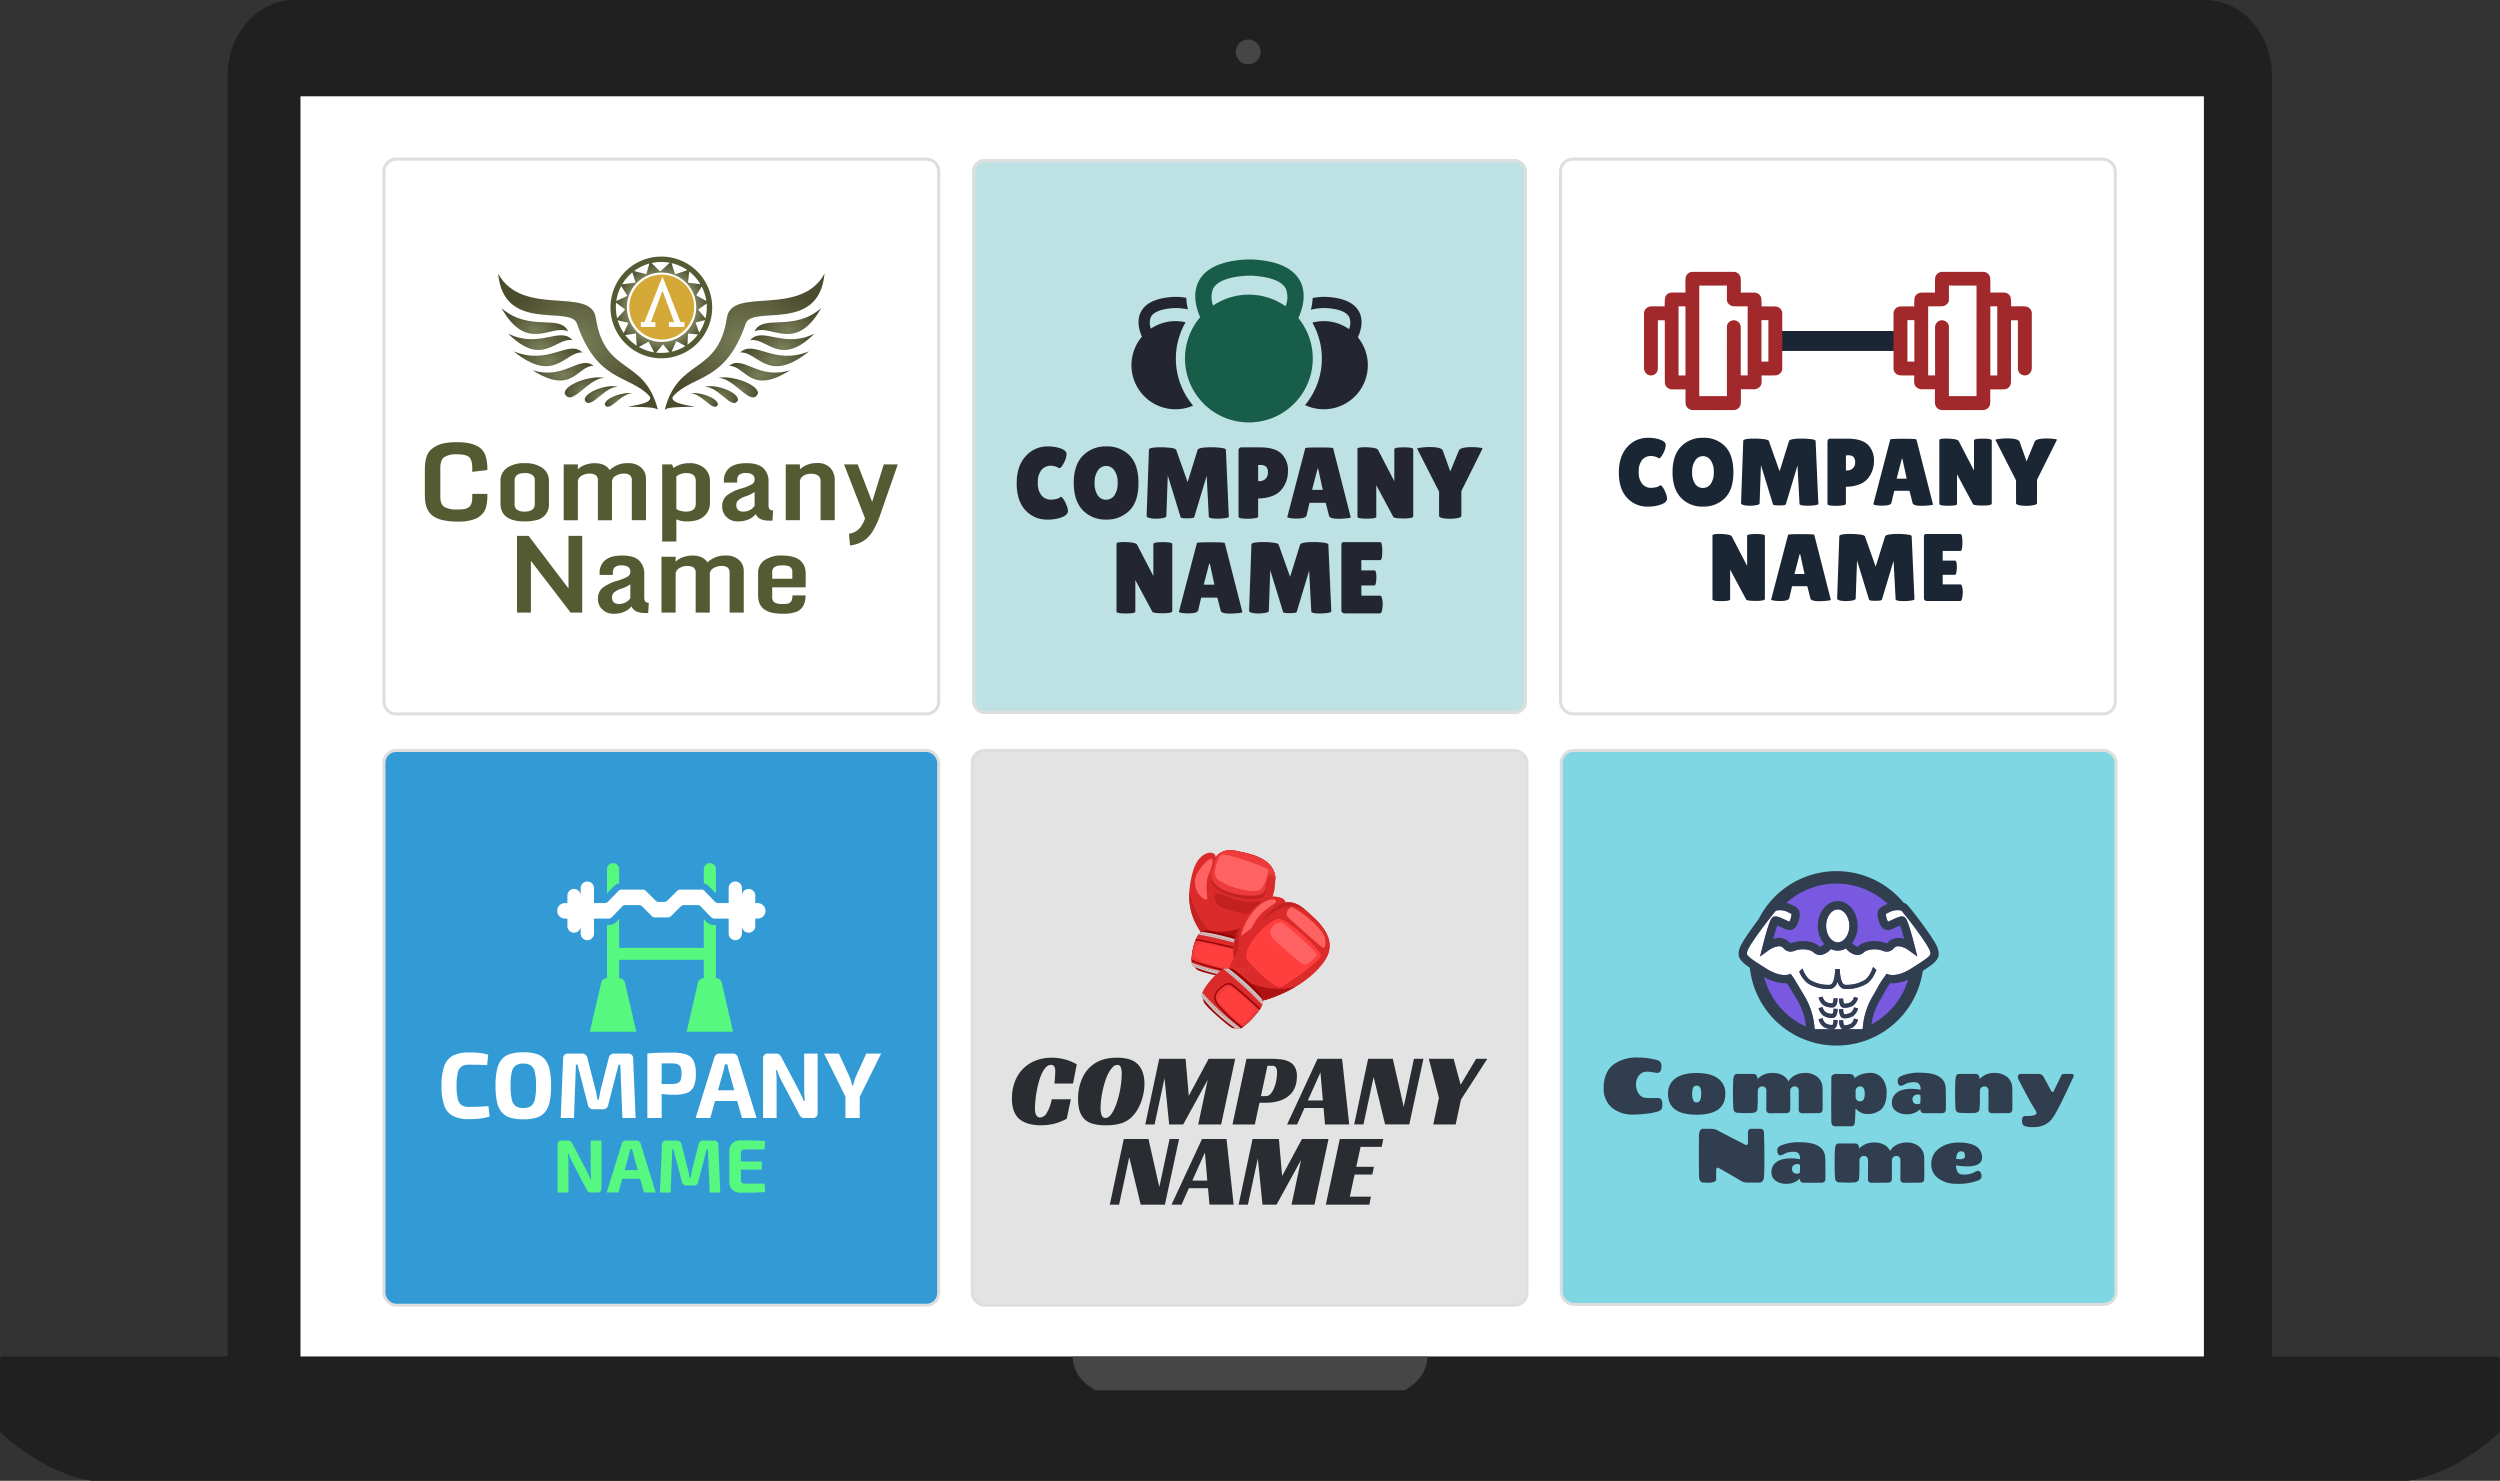
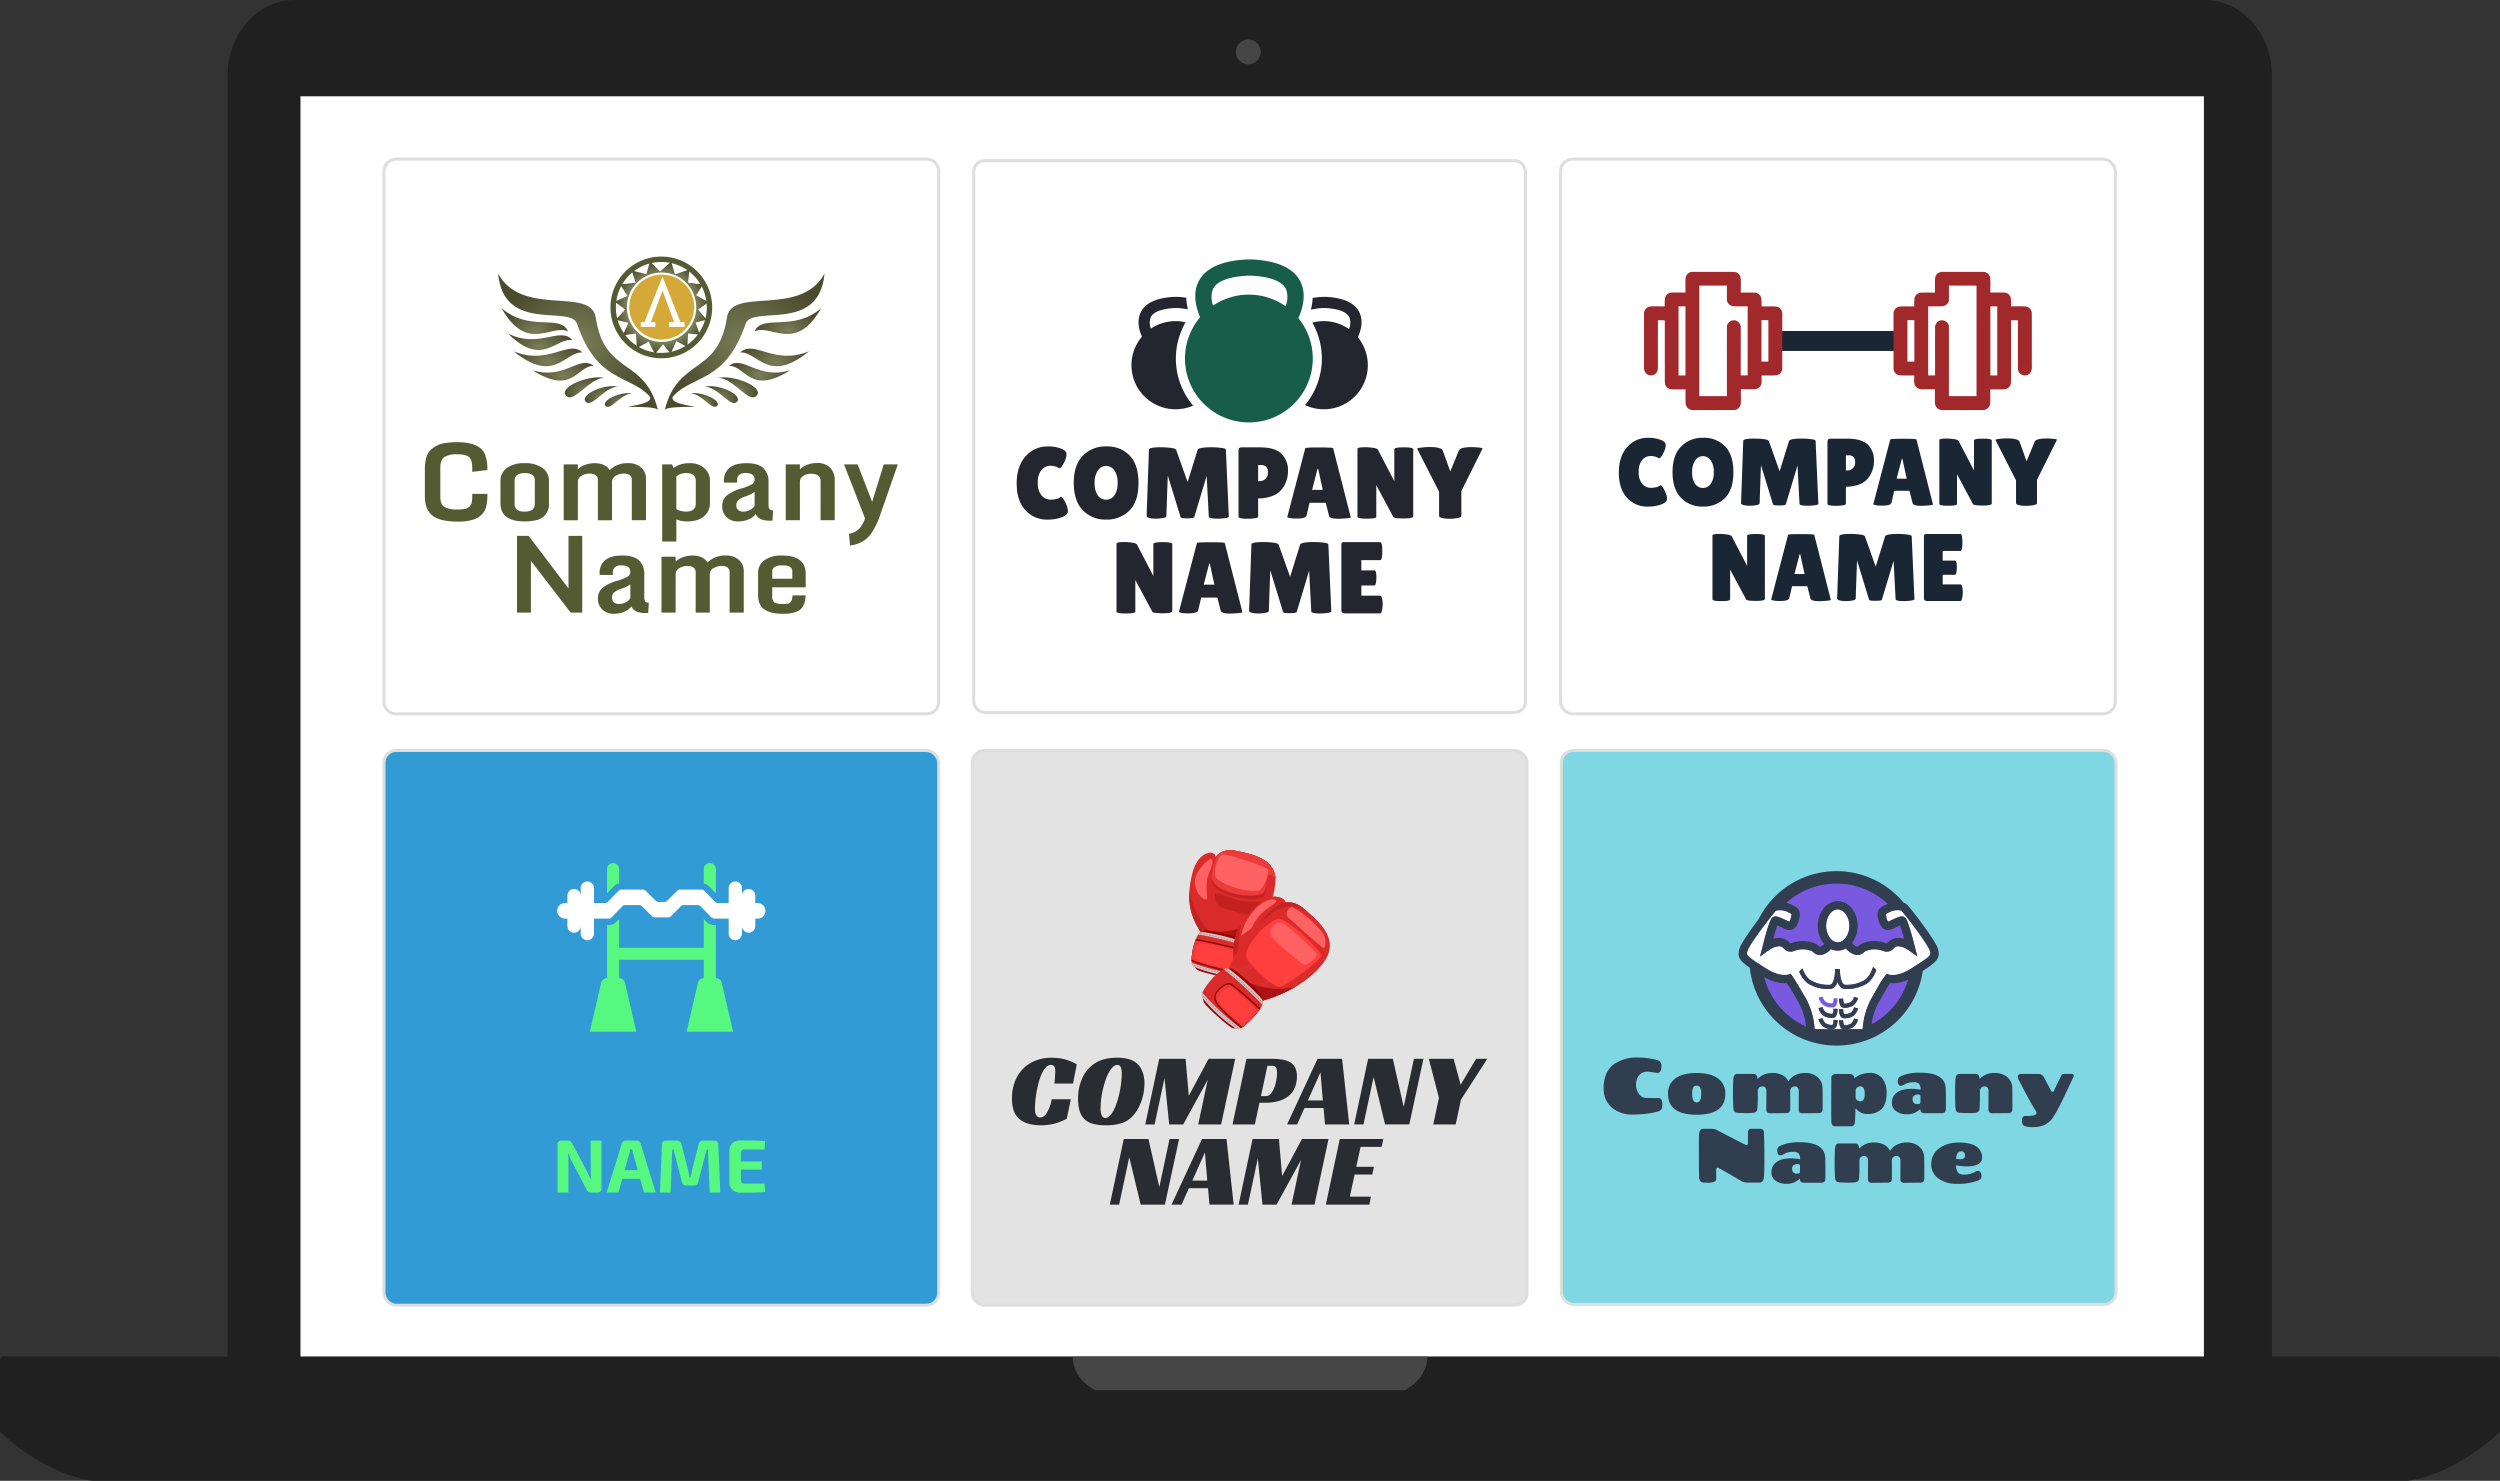
<svg xmlns="http://www.w3.org/2000/svg" width="820.181" height="485.814" viewBox="0 0 820.181 485.814">
  <rect x="0" y="0" width="820.181" height="485.814" fill="#333333" stroke="none" />
  <defs>
    <radialGradient id="radial-gradient" cx="0.5" cy="0.5" r="0.5" gradientUnits="objectBoundingBox">
      <stop offset="0" stop-color="#797e58" />
      <stop offset="1" stop-color="#4b4b2d" />
    </radialGradient>
    <radialGradient id="radial-gradient-17" cx="0.5" cy="0.5" r="0.5" gradientUnits="objectBoundingBox">
      <stop offset="0.76" stop-color="#797e58" />
      <stop offset="1" stop-color="#4b4b2d" />
    </radialGradient>
  </defs>
  <g id="Groupe_1100" data-name="Groupe 1100" transform="translate(-959.414 -2181.397)">
    <g id="Groupe_971" data-name="Groupe 971" transform="translate(959.414 2181.397)">
      <path id="Tracé_1024" data-name="Tracé 1024" d="M670.71,24.74V455.1H0V24.74C0,11.079,9.869,0,22.038,0H648.672C660.841,0,670.71,11.079,670.71,24.74Z" transform="translate(74.659 0)" fill="#202020" />
      <rect id="Rectangle_1602" data-name="Rectangle 1602" width="624.457" height="417.994" transform="translate(98.582 31.591)" fill="#fff" />
      <path id="Tracé_230" data-name="Tracé 230" d="M802.076,1989.7H-16.439c-.46,0-.831.57-.831,1.274v22.857c0,.7.371,1.272.831,1.272h-.1s13.418,13.005,29.529,15.4H772.655c16.111-2.4,29.529-15.4,29.529-15.4h-.108c.462,0,.835-.57.835-1.272v-22.857C802.911,1990.267,802.538,1989.7,802.076,1989.7Z" transform="translate(17.269 -1544.689)" fill="#202020" />
      <path id="Tracé_231" data-name="Tracé 231" d="M223.212,1989.211H164.821c-.037,7.518,7.472,11.034,7.472,11.034h101.4s7.5-3.516,7.472-11.034Z" transform="translate(187.098 -1544.143)" fill="#464646" />
      <circle id="Ellipse_77" data-name="Ellipse 77" cx="4.078" cy="4.078" r="4.078" transform="translate(405.43 12.951)" fill="#464646" />
    </g>
    <g id="_22262626" data-name="22262626" transform="translate(1085.378 2427.608)">
      <rect id="Rectangle_1596" data-name="Rectangle 1596" width="182" height="182" rx="4" transform="translate(0 0)" fill="#329bd6" stroke="#dedede" stroke-width="1" />
      <g id="Groupe_1102" data-name="Groupe 1102" transform="translate(56.84 36.912)">
        <path id="Tracé_2653" data-name="Tracé 2653" d="M71.525,49.048a2.534,2.534,0,0,1-2.544,2.533h-.8v2.458a2.18,2.18,0,1,1-4.361,0V56.5a2.18,2.18,0,1,1-4.361,0V51.581h-4.7a1.472,1.472,0,0,1-1.058-.449L51.3,48.652l-1.026-1.058a1.472,1.472,0,0,0-1.058-.449H44.8a1.481,1.481,0,0,0-1.047.438l-3.2,3.185a1.481,1.481,0,0,1-1.047.438H35.3a1.481,1.481,0,0,1-1.047-.438l-3.2-3.185a1.481,1.481,0,0,0-1.047-.438H25.6a1.472,1.472,0,0,0-1.058.449l-1.026,1.058-2.394,2.48a1.472,1.472,0,0,1-1.058.449H15.273V56.5a2.18,2.18,0,1,1-4.361,0V54.039a2.18,2.18,0,1,1-4.361,0V51.581h-.8a2.536,2.536,0,0,1-2.544-2.533A2.543,2.543,0,0,1,5.75,46.5h.8V44.046a2.183,2.183,0,0,1,2.18-2.18,2.19,2.19,0,0,1,2.18,2.18V41.6a2.18,2.18,0,0,1,4.361,0V46.5h3.538a1.4,1.4,0,0,0,.737-.2,1.422,1.422,0,0,0,.321-.246l3.42-3.538a1.788,1.788,0,0,1,.224-.192,1.449,1.449,0,0,1,.834-.257h6.894a1.511,1.511,0,0,1,1.037.428l3.206,3.2a1.446,1.446,0,0,0,1.037.428H38.3a1.446,1.446,0,0,0,1.037-.428l3.206-3.2a1.511,1.511,0,0,1,1.037-.428h6.894a1.449,1.449,0,0,1,.834.257,1.8,1.8,0,0,1,.224.192l3.42,3.538a1.422,1.422,0,0,0,.321.246,1.4,1.4,0,0,0,.737.2h3.452V41.6a2.18,2.18,0,1,1,4.361,0v2.448a2.18,2.18,0,1,1,4.361,0V46.5h.8a2.555,2.555,0,0,1,2.544,2.544Z" transform="translate(-3.205 -33.347)" fill="#fff" />
        <path id="Tracé_2654" data-name="Tracé 2654" d="M143.678,29.569l2.234,2.309V23.883a1.983,1.983,0,0,0-3.965,0V28.6a3.451,3.451,0,0,1,1.218.534A3.279,3.279,0,0,1,143.678,29.569Z" transform="translate(-93.85 -21.906)" fill="#57f880" />
        <path id="Tracé_2655" data-name="Tracé 2655" d="M53.073,29.141a3.467,3.467,0,0,1,1.24-.545V23.883a1.983,1.983,0,0,0-3.965,0v7.995l2.2-2.287A3.687,3.687,0,0,1,53.073,29.141Z" transform="translate(-34.004 -21.906)" fill="#57f880" />
        <path id="Tracé_2656" data-name="Tracé 2656" d="M75.344,94.281h.107V76.923h-.513a3.649,3.649,0,0,1-2.6-1.1l-.855-.887v9.459H43.7V74.935l-.855.887a3.648,3.648,0,0,1-2.6,1.1h-.513V94.281h.107a2.145,2.145,0,0,0-2.095,1.828l-3.645,15.8H49.33l-3.645-15.8a2.137,2.137,0,0,0-2.095-1.828H43.7V88.317H71.486v5.964h.107A2.137,2.137,0,0,0,69.5,96.108l-3.645,15.8h15.23l-3.645-15.8A2.145,2.145,0,0,0,75.344,94.281Z" transform="translate(-23.389 -56.552)" fill="#57f880" />
      </g>
-       <path id="Tracé_2789" data-name="Tracé 2789" d="M-197.034-62.158h0q1.5,0,2.56.077t1.947.23a16.285,16.285,0,0,1,1.838.434h0l-.37,3.428q-1.008-.057-1.851-.089t-1.806-.045q-.97-.019-2.317-.019h0a4.168,4.168,0,0,0-2.432.613A3.489,3.489,0,0,0-200.71-55.4a18.757,18.757,0,0,0-.364,4.181h0a18.757,18.757,0,0,0,.364,4.181,3.489,3.489,0,0,0,1.245,2.132,4.168,4.168,0,0,0,2.432.613h0q2.113,0,3.555-.064t2.847-.211h0l.4,3.428a17.707,17.707,0,0,1-3.006.657,29.481,29.481,0,0,1-3.8.2h0a11.146,11.146,0,0,1-5.253-1.06,6.077,6.077,0,0,1-2.847-3.447,19.212,19.212,0,0,1-.874-6.434h0a19.212,19.212,0,0,1,.874-6.434,6.077,6.077,0,0,1,2.847-3.447A11.146,11.146,0,0,1-197.034-62.158Zm17.862-.057h0a14.631,14.631,0,0,1,4.257.536,5.852,5.852,0,0,1,2.808,1.774,7.9,7.9,0,0,1,1.545,3.37,24.173,24.173,0,0,1,.492,5.317h0a24.173,24.173,0,0,1-.492,5.317,7.9,7.9,0,0,1-1.545,3.37,5.852,5.852,0,0,1-2.808,1.774,14.631,14.631,0,0,1-4.257.536h0a14.672,14.672,0,0,1-4.257-.536,5.933,5.933,0,0,1-2.821-1.774,7.707,7.707,0,0,1-1.557-3.37,24.172,24.172,0,0,1-.491-5.317h0a24.172,24.172,0,0,1,.491-5.317,7.707,7.707,0,0,1,1.557-3.37,5.933,5.933,0,0,1,2.821-1.774A14.672,14.672,0,0,1-179.172-62.215Zm0,3.708h0a4.336,4.336,0,0,0-2.528.638,3.676,3.676,0,0,0-1.283,2.221,19.836,19.836,0,0,0-.383,4.43h0a19.775,19.775,0,0,0,.383,4.411,3.692,3.692,0,0,0,1.283,2.24,4.336,4.336,0,0,0,2.528.638h0a4.255,4.255,0,0,0,2.5-.638,3.676,3.676,0,0,0,1.289-2.24A19.776,19.776,0,0,0-175-51.217h0a19.837,19.837,0,0,0-.383-4.43,3.661,3.661,0,0,0-1.289-2.221A4.255,4.255,0,0,0-179.172-58.507Zm29.843-3.281h4.474a1.553,1.553,0,0,1,1.717,1.717h0l.791,19.423h-4.315l-.708-17.527h-.549L-151.321-45a1.663,1.663,0,0,1-1.838,1.474H-156.1A1.742,1.742,0,0,1-158-45h0l-3.4-13.174h-.523l-.645,17.527h-4.347l.8-19.423a1.561,1.561,0,0,1,1.743-1.717h4.385a1.721,1.721,0,0,1,1.838,1.5h0l2.725,10.634q.185.734.306,1.487t.274,1.513h.4q.153-.766.294-1.513t.294-1.519h0l2.694-10.6a1.7,1.7,0,0,1,1.838-1.5Zm18.964-.306h0a14.106,14.106,0,0,1,4.66.613,4.1,4.1,0,0,1,2.406,2.113,9.976,9.976,0,0,1,.715,4.2h0a10.285,10.285,0,0,1-.689,4.194,3.912,3.912,0,0,1-2.247,2.1,12.121,12.121,0,0,1-4.232.6h0q-1.411,0-2.757-.121t-2.508-.306q-1.168-.185-1.991-.383a4.824,4.824,0,0,1-1.136-.383h0l.089-2.33h7.6a5.749,5.749,0,0,0,1.915-.306,1.7,1.7,0,0,0,.977-1.015,5.7,5.7,0,0,0,.294-2.049h0a5.864,5.864,0,0,0-.294-2.087,1.74,1.74,0,0,0-.977-1.021,5.02,5.02,0,0,0-1.915-.294h0q-2.821,0-4.845.032t-2.725.121h0l-.46-3.37q1.289-.153,2.419-.217t2.47-.077Q-132.261-62.094-130.366-62.094Zm-8.119.306h4.691v21.14h-4.691Zm23.622,0h4.442a1.656,1.656,0,0,1,1.028.338,1.633,1.633,0,0,1,.6.887h0l6.128,19.915h-4.781l-4.321-15.536q-.121-.517-.243-1.053t-.217-1.028h-.83q-.089.491-.2,1.028t-.262,1.053h0l-4.315,15.536h-4.813l6.159-19.915a1.646,1.646,0,0,1,.594-.887,1.656,1.656,0,0,1,1.028-.338Zm-3.274,12.038h10.966v3.523h-10.966Zm31.094-12.038h4.411v19.455a1.489,1.489,0,0,1-1.685,1.685h-2.572A1.7,1.7,0,0,1-88.052-41a3.182,3.182,0,0,1-.734-1.06h0l-5.853-11.087q-.37-.708-.721-1.564t-.6-1.653h-.332q.089.823.153,1.666t.057,1.672h0v12.376h-4.442V-60.1a1.5,1.5,0,0,1,1.717-1.685h2.54a1.609,1.609,0,0,1,1.123.351,3.776,3.776,0,0,1,.747,1.06h0l5.668,10.755q.37.7.766,1.557t.766,1.781h.37q-.1-.919-.14-1.794t-.045-1.73h0Zm20.378,0h4.87l-7.142,14.432h-4.411l-7.168-14.432h4.87l3.555,7.781a8.455,8.455,0,0,1,.46,1.321q.185.7.338,1.347h.306q.185-.645.364-1.347a10.688,10.688,0,0,1,.434-1.321h0ZM-73.5-50.209h4.691v9.562H-73.5Z" transform="translate(224.901 161.226)" fill="#fff" />
      <path id="Tracé_2790" data-name="Tracé 2790" d="M-86.286-49.238h3.551v15.665a1.2,1.2,0,0,1-1.357,1.357h-2.071A1.369,1.369,0,0,1-87.1-32.5a2.562,2.562,0,0,1-.591-.853h0L-92.4-42.279q-.3-.57-.581-1.259t-.483-1.331h-.267q.072.663.123,1.341t.046,1.347h0v9.966H-97.14V-47.881a1.211,1.211,0,0,1,1.383-1.357h2.046a1.3,1.3,0,0,1,.9.283,3.04,3.04,0,0,1,.6.853h0l4.564,8.66q.3.565.617,1.254t.617,1.434h.3q-.077-.74-.113-1.444t-.036-1.393h0Zm11.521,0h3.577a1.334,1.334,0,0,1,.827.272,1.315,1.315,0,0,1,.483.714h0l4.934,16.035h-3.849l-3.479-12.51q-.1-.416-.2-.848t-.175-.827h-.668q-.072.4-.159.827t-.211.848h0l-3.474,12.51H-81.03l4.96-16.035a1.325,1.325,0,0,1,.478-.714,1.334,1.334,0,0,1,.827-.272ZM-77.4-39.545h8.83v2.837H-77.4Zm28.023-9.693h3.6a1.25,1.25,0,0,1,1.383,1.383h0l.637,15.64h-3.474l-.57-14.113h-.442l-2.739,10.608a1.339,1.339,0,0,1-1.48,1.187h-2.369a1.4,1.4,0,0,1-1.526-1.187h0L-59.1-46.329h-.421l-.519,14.113h-3.5l.642-15.64a1.257,1.257,0,0,1,1.4-1.383h3.531a1.386,1.386,0,0,1,1.48,1.208h0l2.195,8.562q.149.591.247,1.2t.221,1.218h.319q.123-.617.236-1.218t.236-1.223h0l2.169-8.537a1.365,1.365,0,0,1,1.48-1.208Zm12.237-.072h0q1.383,0,2.786.01t2.765.062q1.357.051,2.539.175h0l-.17,2.734h-6.537a1.22,1.22,0,0,0-.925.324,1.294,1.294,0,0,0-.308.935h0v8.686a1.294,1.294,0,0,0,.308.935,1.22,1.22,0,0,0,.925.324h6.537l.17,2.734q-1.182.1-2.539.164t-2.765.072q-1.4.01-2.786.01h0a3.659,3.659,0,0,1-2.626-.946,3.265,3.265,0,0,1-1-2.482h0v-10.31a3.247,3.247,0,0,1,1-2.493A3.683,3.683,0,0,1-37.142-49.31Zm-3.181,9.57V-42.4h10.186v2.662Z" transform="translate(154.094 177.231)" fill="#57f880" />
    </g>
    <g id="_22592947" data-name="22592947" transform="translate(1471.633 2427.609)">
      <rect id="Rectangle_1597" data-name="Rectangle 1597" width="182" height="181.745" rx="4" transform="translate(0 0)" fill="#7ed7e3" stroke="#dedede" stroke-width="1" />
      <g id="Groupe_1104" data-name="Groupe 1104" transform="translate(58.174 39.584)">
        <path id="Tracé_2549" data-name="Tracé 2549" d="M26.385,26.384,0,26.384A26.385,26.385,0,1,0,26.385,0,26.384,26.384,0,0,0,0,26.384" transform="translate(6.09 2.223)" fill="#7859e0" />
        <path id="Tracé_2550" data-name="Tracé 2550" d="M80.593,44.94c0,2.927,1.748,5.4,3.817,5.4s3.817-2.473,3.817-5.4-1.748-5.4-3.817-5.4S80.593,42.014,80.593,44.94Z" transform="translate(-51.889 -26.982)" fill="#fff" />
        <path id="Tracé_2551" data-name="Tracé 2551" d="M61.179,40.317a5.753,5.753,0,0,0-4.077.612l-.3.145a4.032,4.032,0,0,0-.695.377,3.945,3.945,0,0,0,.182,1.112,4.145,4.145,0,0,0,.548,1.4c.255-.1.781-.345,1.181-.532,2.216-1.039,3.555-1.667,4.483-.736.255.254.935.933,3.015,9.058l.931,3.635L63.4,53.2A6.661,6.661,0,0,0,60.048,52a2.2,2.2,0,0,0-1.41.755,2.942,2.942,0,0,1-3.243.856c-2.846-1.152-5.706-.38-6.443.356a3.107,3.107,0,0,1-1.434.826,2.956,2.956,0,0,1-1.027.1,5.754,5.754,0,0,1-3.467-2.171,5.448,5.448,0,0,1-2.692.729,5.389,5.389,0,0,1-2.27-.515,5.505,5.505,0,0,1-3.277,1.957,2.949,2.949,0,0,1-1.034-.1,3.127,3.127,0,0,1-1.428-.824c-.736-.737-3.6-1.509-6.443-.356a2.941,2.941,0,0,1-3.242-.857A2.2,2.2,0,0,0,21.226,52a6.621,6.621,0,0,0-3.353,1.195L14.83,55.388l.931-3.634c2.08-8.124,2.76-8.8,3.016-9.059.928-.93,2.266-.3,4.481.736.4.187.927.434,1.182.533a4.145,4.145,0,0,0,.547-1.4,2.6,2.6,0,0,0,.158-1.153c-.054-.042-.411-.213-.672-.337l-.3-.145a5.564,5.564,0,0,0-4.122-.575c-.847.815-8.514,10.775-9.285,13.085-.524,1.569-.543,1.63,5.806,5.731,5.5,3.556,8.2,1.931,8.31,1.86l.768,1.119.7,1.024.068.1-.058.039c.555.82,1.091,1.721,1.7,2.766.416.713.87,1.489,1.392,2.339a23.819,23.819,0,0,1,3.29,10.82h9.262c-.793-.245-1.219-1.223-1.262-2.919l1.36-.035c.036,1.408.34,1.668.343,1.67a4.218,4.218,0,0,0,2.189-.526,3.171,3.171,0,0,0,1.044-1.7l1.312.361a4.481,4.481,0,0,1-1.722,2.544,5.837,5.837,0,0,1-1.808.608h5.046a23.972,23.972,0,0,1,3.057-10.42c.009-.014.016-.029.025-.042l-.011-.007c.617-1.006,1.141-1.945,1.647-2.854a28.033,28.033,0,0,1,2.365-3.77l.014-.018.751-1.1c.114.071,2.838,1.707,8.346-1.853,6.349-4.1,6.328-4.163,5.8-5.732C69.739,51.128,62.072,41.168,61.179,40.317ZM38.7,79.19c-.109.007-.217.01-.325.01a5.584,5.584,0,0,1-2.618-.679,4.484,4.484,0,0,1-1.722-2.545l1.311-.361a3.17,3.17,0,0,0,1.045,1.7,4.109,4.109,0,0,0,2.221.515,3.043,3.043,0,0,0,.311-1.658l1.359.035C40.236,78.123,39.7,79.126,38.7,79.19Zm0-3.653c-.108.007-.216.01-.325.01a5.588,5.588,0,0,1-2.618-.679,4.483,4.483,0,0,1-1.722-2.544l1.311-.361a3.168,3.168,0,0,0,1.045,1.7,4.134,4.134,0,0,0,2.221.515,3.041,3.041,0,0,0,.311-1.658l1.359.035C40.236,74.47,39.7,75.473,38.7,75.537Zm0-3.438c-.109.007-.218.011-.328.011a5.58,5.58,0,0,1-2.616-.68,4.476,4.476,0,0,1-1.722-2.543l1.311-.361a3.162,3.162,0,0,0,1.045,1.7,4.145,4.145,0,0,0,2.221.515,3.034,3.034,0,0,0,.312-1.658l1.359.035C40.236,71.032,39.7,72.036,38.7,72.1Zm6.568,2.877a5.58,5.58,0,0,1-2.618.68c-.108,0-.217,0-.326-.011-1-.064-1.535-1.067-1.583-2.981l1.36-.035c.036,1.408.34,1.668.343,1.67a4.233,4.233,0,0,0,2.189-.526,3.168,3.168,0,0,0,1.045-1.7l1.312.361A4.478,4.478,0,0,1,45.269,74.975Zm0-3.438a5.579,5.579,0,0,1-2.616.679c-.109,0-.218,0-.328-.011-1-.064-1.534-1.067-1.583-2.981l1.36-.035c.036,1.408.34,1.668.343,1.67a4.2,4.2,0,0,0,2.189-.526,3.171,3.171,0,0,0,1.044-1.7l1.312.361A4.482,4.482,0,0,1,45.269,71.538Zm4.292-7.084a13.057,13.057,0,0,1-6.127,1.6q-.378,0-.756-.024c-1.119-.071-1.93-.869-2.432-2.367a3.267,3.267,0,0,1-1.768,2.227,2.289,2.289,0,0,1-.664.141q-.378.023-.756.024a13.059,13.059,0,0,1-6.127-1.6,4.408,4.408,0,0,1-.6-.391A9.416,9.416,0,0,1,27.684,60.3l1.073-.974c.469,1.218,1.41,3.187,2.809,3.925a11.535,11.535,0,0,0,6.161,1.419c1.016-.065,1.671-2.008,1.755-5.2l.764.02.764-.02c.083,3.19.739,5.133,1.754,5.2a11.542,11.542,0,0,0,6.161-1.419c1.626-.857,2.633-3.375,3-4.444l1.089.991C52.475,61.2,51.354,63.509,49.561,64.454Z" transform="translate(-7.81 -27.375)" fill="#fff" />
        <path id="Tracé_2552" data-name="Tracé 2552" d="M78.014,94.9a11.542,11.542,0,0,1-6.161,1.419c-1.015-.065-1.671-2.008-1.754-5.2l-.764.02-.764-.02c-.084,3.19-.739,5.132-1.755,5.2A11.536,11.536,0,0,1,60.654,94.9c-1.4-.738-2.34-2.707-2.809-3.925l-1.073.974a9.416,9.416,0,0,0,2.648,3.763,4.409,4.409,0,0,0,.6.391,13.059,13.059,0,0,0,6.127,1.6q.377,0,.756-.024a2.289,2.289,0,0,0,.664-.141,3.269,3.269,0,0,0,1.768-2.227c.5,1.5,1.313,2.3,2.432,2.367q.377.023.756.024a13.059,13.059,0,0,0,6.127-1.6c1.794-.946,2.914-3.259,3.452-4.657l-1.089-.991C80.646,91.526,79.64,94.044,78.014,94.9Z" transform="translate(-36.898 -59.025)" fill="#303e4f" />
-         <path id="Tracé_2553" data-name="Tracé 2553" d="M78.487,118.891a4.146,4.146,0,0,1-2.221-.515,3.17,3.17,0,0,1-1.045-1.7l-1.311.361a4.475,4.475,0,0,0,1.722,2.543,5.576,5.576,0,0,0,2.616.68c.109,0,.218,0,.328-.011,1-.064,1.534-1.067,1.583-2.981l-1.359-.035A3.037,3.037,0,0,1,78.487,118.891Z" transform="translate(-47.684 -75.525)" fill="#303e4f" />
        <path id="Tracé_2554" data-name="Tracé 2554" d="M78.489,128.167a4.133,4.133,0,0,1-2.221-.515,3.168,3.168,0,0,1-1.045-1.7l-1.311.361a4.479,4.479,0,0,0,1.722,2.544,5.584,5.584,0,0,0,2.618.679c.108,0,.216,0,.325-.01,1-.064,1.534-1.067,1.583-2.981l-1.359-.035A3.049,3.049,0,0,1,78.489,128.167Z" transform="translate(-47.685 -81.362)" fill="#303e4f" />
        <path id="Tracé_2555" data-name="Tracé 2555" d="M78.489,138.021a4.109,4.109,0,0,1-2.221-.515,3.17,3.17,0,0,1-1.045-1.7l-1.311.361a4.48,4.48,0,0,0,1.722,2.545,5.584,5.584,0,0,0,2.618.679c.108,0,.216,0,.325-.01,1-.065,1.533-1.067,1.582-2.981l-1.359-.035A3.049,3.049,0,0,1,78.489,138.021Z" transform="translate(-47.685 -87.563)" fill="#303e4f" />
        <path id="Tracé_2556" data-name="Tracé 2556" d="M95.9,118.67a4.2,4.2,0,0,1-2.189.526s-.307-.262-.343-1.67L92,117.56c.048,1.914.581,2.917,1.583,2.981.109.007.219.011.328.011a5.579,5.579,0,0,0,2.616-.679,4.481,4.481,0,0,0,1.721-2.544l-1.312-.361A3.169,3.169,0,0,1,95.9,118.67Z" transform="translate(-59.071 -75.71)" fill="#303e4f" />
        <path id="Tracé_2557" data-name="Tracé 2557" d="M95.9,127.942a4.233,4.233,0,0,1-2.189.526s-.307-.262-.343-1.67l-1.36.035c.048,1.914.581,2.917,1.583,2.981.108.007.217.011.326.011a5.58,5.58,0,0,0,2.618-.68,4.481,4.481,0,0,0,1.722-2.544l-1.312-.361A3.168,3.168,0,0,1,95.9,127.942Z" transform="translate(-59.071 -81.545)" fill="#303e4f" />
        <path id="Tracé_2558" data-name="Tracé 2558" d="M68.43,30.857c-.949-2.846-9.156-13.5-10.143-14.326a3.137,3.137,0,0,0-1.016-.524A28.579,28.579,0,0,0,9.722,21.4c-2.62,3.474-5.645,7.794-6.2,9.455-.944,2.833-.189,4.075,3.3,6.5A28.605,28.605,0,0,0,63.568,38.4C68.394,35.235,69.5,34.073,68.43,30.857ZM35.264,9.735a24.432,24.432,0,0,1,16.8,6.683c-.274.106-.549.217-.817.348l-.278.134c-1.554.74-2.774,1.6-1.974,4.637.643,2.442,1.6,3.438,3.31,3.438a5.818,5.818,0,0,0,2.2-.8c.425-.2,1.086-.509,1.6-.718.343.93.849,2.6,1.351,4.408a6.714,6.714,0,0,0-2.189-.3,4.8,4.8,0,0,0-3.083,1.426,5.045,5.045,0,0,1-.456.371c-3.7-1.488-7.737-.661-9.362.964-.152.152-.224.145-.284.141A3.564,3.564,0,0,1,40.4,29.2a9.2,9.2,0,0,0,1.8-5.585c0-4.476-2.932-8.117-6.537-8.117s-6.537,3.642-6.537,8.117a9.083,9.083,0,0,0,2.1,5.94,2.847,2.847,0,0,1-1.36.914c-.054.007-.131.012-.284-.141-1.62-1.62-5.642-2.448-9.363-.965a4.933,4.933,0,0,1-.454-.371,4.793,4.793,0,0,0-3.083-1.426,6.638,6.638,0,0,0-2.189.3c.5-1.8,1.008-3.478,1.351-4.408.511.209,1.172.518,1.6.717a5.82,5.82,0,0,0,2.206.8c1.709,0,2.667-1,3.309-3.438.8-3.037-.421-3.9-1.974-4.637l-.279-.134a10.55,10.55,0,0,0-1.872-.7A24.42,24.42,0,0,1,35.264,9.735Zm4.224,13.879c0,2.927-1.748,5.4-3.817,5.4s-3.817-2.473-3.817-5.4,1.748-5.4,3.817-5.4S39.488,20.687,39.488,23.613ZM11.509,40.383a13.606,13.606,0,0,0,6.707,2.054c.256,0,.494-.014.723-.033a32.54,32.54,0,0,1,2.116,3.323c.425.728.889,1.522,1.422,2.391a20.891,20.891,0,0,1,2.8,8.539A24.633,24.633,0,0,1,11.509,40.383ZM46.743,55.93a20.555,20.555,0,0,1,2.714-7.812l-.007,0c.557-.924,1.053-1.809,1.492-2.6a30.838,30.838,0,0,1,1.9-3.129,8.477,8.477,0,0,0,.883.048,12.429,12.429,0,0,0,5.05-1.208A24.637,24.637,0,0,1,46.743,55.93Zm13.3-18.481c-5.509,3.56-8.232,1.925-8.346,1.853l-.751,1.1-.014.018a28.057,28.057,0,0,0-2.365,3.77c-.507.908-1.03,1.847-1.647,2.854l.011.007-.025.042a23.974,23.974,0,0,0-3.057,10.42H38.8a5.831,5.831,0,0,0,1.808-.608,4.481,4.481,0,0,0,1.722-2.544L41.021,54a3.171,3.171,0,0,1-1.044,1.7,4.218,4.218,0,0,1-2.189.526s-.307-.262-.343-1.67l-1.36.035c.043,1.7.468,2.674,1.262,2.919H28.085a23.819,23.819,0,0,0-3.29-10.82c-.522-.85-.976-1.627-1.392-2.339-.611-1.045-1.147-1.947-1.7-2.766l.058-.039-.068-.1-.7-1.024-.768-1.119c-.112.071-2.807,1.7-8.31-1.86-6.35-4.1-6.329-4.163-5.806-5.731.77-2.31,8.438-12.27,9.285-13.083a5.564,5.564,0,0,1,4.122.575l.3.145c.26.124.618.294.672.337a2.6,2.6,0,0,1-.158,1.153,4.161,4.161,0,0,1-.547,1.4c-.256-.1-.783-.345-1.182-.533-2.214-1.039-3.552-1.666-4.481-.736-.256.256-.936.935-3.016,9.059l-.931,3.634,3.043-2.193a6.612,6.612,0,0,1,3.353-1.195,2.2,2.2,0,0,1,1.41.755,2.942,2.942,0,0,0,3.242.857c2.845-1.153,5.707-.381,6.443.356a3.123,3.123,0,0,0,1.428.824,2.949,2.949,0,0,0,1.034.1A5.507,5.507,0,0,0,33.4,31.217a5.392,5.392,0,0,0,2.27.515A5.455,5.455,0,0,0,38.365,31a5.746,5.746,0,0,0,3.467,2.171,2.959,2.959,0,0,0,1.027-.1,3.115,3.115,0,0,0,1.434-.826c.737-.736,3.6-1.509,6.443-.356a2.942,2.942,0,0,0,3.243-.856,2.2,2.2,0,0,1,1.41-.755,6.664,6.664,0,0,1,3.353,1.195l3.044,2.195-.931-3.635c-2.08-8.124-2.76-8.8-3.015-9.058-.928-.932-2.267-.3-4.483.736-.4.187-.926.434-1.181.532a4.154,4.154,0,0,1-.548-1.4,3.983,3.983,0,0,1-.182-1.112,4.059,4.059,0,0,1,.695-.377l.3-.145a5.753,5.753,0,0,1,4.077-.612c.893.85,8.56,10.81,9.33,13.12C66.373,33.287,66.393,33.347,60.045,37.449Z" transform="translate(-3.151 -5.655)" fill="#303e4f" />
      </g>
      <path id="Tracé_2791" data-name="Tracé 2791" d="M-198.07-30.417h0a10.493,10.493,0,0,1-7.164-2.3,8.191,8.191,0,0,1-2.635-6.513h0a11.192,11.192,0,0,1,.845-4.508,7.58,7.58,0,0,1,2.383-3.1h0a13.039,13.039,0,0,1,8.035-2.288h0a24.383,24.383,0,0,1,6.45.882h0a1.836,1.836,0,0,1,1.233,1.989h0q0,2.167-1.359,2.167h0q-.231,0-1.49-.2a13.261,13.261,0,0,0-1.763-.2h0a3.291,3.291,0,0,0-2.755,1.244,4.7,4.7,0,0,0-.971,2.976,5.184,5.184,0,0,0,.908,3.033,2.967,2.967,0,0,0,2.467,1.359h0q1.06.052,3.752.052h0A1.263,1.263,0,0,1-188.7-34.6h0a5.772,5.772,0,0,1,.073.918,6.205,6.205,0,0,1-.073.945h0q-.152.908-1.412,1.323a19.645,19.645,0,0,1-3.626.708A36.039,36.039,0,0,1-198.07-30.417Zm19.222-6.8q0,2.823,1.485,2.823t1.49-2.823h0a5.081,5.081,0,0,0-.3-1.979,1.169,1.169,0,0,0-1.186-.693,1.159,1.159,0,0,0-1.181.693,5.081,5.081,0,0,0-.3,1.979Zm10.884,0q0,6.854-9.4,6.854t-9.394-6.854h0a5.925,5.925,0,0,1,2.393-5.038q2.393-1.79,7-1.79t7.006,1.79a5.925,5.925,0,0,1,2.393,5.038ZM-143.882-32h0l.026-6.151a1.54,1.54,0,0,0-.378-1.134,1.282,1.282,0,0,0-.945-.378,1.567,1.567,0,0,0-1.034.394,1.347,1.347,0,0,0-.467,1.1h0l.026,3.653q0,1.737-.026,2.393a1.317,1.317,0,0,1-.341.945,1.87,1.87,0,0,1-1.223.289h0l-4.833.047a1.673,1.673,0,0,1-1.123-.289,1.117,1.117,0,0,1-.315-.866h0l.026-6.151a1.54,1.54,0,0,0-.378-1.134,1.282,1.282,0,0,0-.945-.378,1.567,1.567,0,0,0-1.034.394,1.347,1.347,0,0,0-.467,1.1h0v1.532a45.182,45.182,0,0,1-.147,4.534h0a1.343,1.343,0,0,1-.43.756,2.043,2.043,0,0,1-1.249.394q-.892.063-1.774.063t-3-.1h0a1.455,1.455,0,0,1-.96-.357,1.186,1.186,0,0,1-.4-.756h0q-.178-1.637-.178-5.012t.1-4.624a3.578,3.578,0,0,1,.378-1.622,1.349,1.349,0,0,1,1.134-.378h4.912a1.4,1.4,0,0,1,1.149.378,2.517,2.517,0,0,1,.362,1.286h0v.021a6.563,6.563,0,0,1,4.938-2.015h0a6.856,6.856,0,0,1,3.2.708,4.444,4.444,0,0,1,2.015,2.062h0a5.347,5.347,0,0,1,2.278-2.062,7.046,7.046,0,0,1,3.138-.708h0a6.159,6.159,0,0,1,4.156,1.364,4.784,4.784,0,0,1,1.622,3.752q.037,2.393.037,4.282t-.021,2.545a1.317,1.317,0,0,1-.341.945,1.87,1.87,0,0,1-1.223.289h0l-4.839.047a1.663,1.663,0,0,1-1.118-.289A1.117,1.117,0,0,1-143.882-32Zm20.176-2.75h0q1.485,0,1.485-2.456t-1.485-2.456h0a1.58,1.58,0,0,0-1.044.394,1.347,1.347,0,0,0-.467,1.1h0v1.937a1.347,1.347,0,0,0,.467,1.1A1.593,1.593,0,0,0-123.706-34.752Zm-8.061-8.99h0l4.634.026a1.643,1.643,0,0,1,1.06.362,1.341,1.341,0,0,1,.478,1.044h0a6.487,6.487,0,0,1,2.383-1.333,8.921,8.921,0,0,1,2.755-.451h0a5,5,0,0,1,3.884,1.674,7.374,7.374,0,0,1,1.511,5.075h0a9.192,9.192,0,0,1-.53,3.312,4.87,4.87,0,0,1-1.438,2.1h0a6.6,6.6,0,0,1-4.141,1.333,4.736,4.736,0,0,1-3.768-1.559h0q-.178-.178-.262-.1a.275.275,0,0,0-.089.226h0q0,1.79-.152,3.9h0a2.29,2.29,0,0,1-.325,1.2,1.383,1.383,0,0,1-1.134.362h-4.839a1.321,1.321,0,0,1-1.123-.4,2.27,2.27,0,0,1-.315-1.239h0q-.047-2.393-.047-6.119h0l.047-8.239a1,1,0,0,1,.467-.84A1.591,1.591,0,0,1-131.767-43.742Zm27.839-.4h0q8.208,0,8.287,5.342h0q.047,2.267.047,4.156t-.021,2.54a1.3,1.3,0,0,1-.341.945,1.845,1.845,0,0,1-1.223.294h-5.343a1.6,1.6,0,0,1-1.107-.294,1.233,1.233,0,0,1-.325-.866h0a.43.43,0,0,0-.016-.089.707.707,0,0,1-.01-.115h0a6.022,6.022,0,0,1-4.534,1.716h0a5.7,5.7,0,0,1-3.39-1,3.182,3.182,0,0,1-1.4-2.745,3.882,3.882,0,0,1,1-2.8,5.056,5.056,0,0,1,2.367-1.422,11.033,11.033,0,0,1,2.944-.378,15.592,15.592,0,0,1,3.086.3h0v-.1a2.708,2.708,0,0,0-.488-1.811,2.026,2.026,0,0,0-1.59-.556,7.469,7.469,0,0,0-1.826.189,5.125,5.125,0,0,0-1.107.394h0a3.676,3.676,0,0,1-1.433.6.921.921,0,0,1-.719-.378,1.806,1.806,0,0,1-.315-1.17,1.587,1.587,0,0,1,.289-1.1,3.122,3.122,0,0,1,.918-.6h0A14.734,14.734,0,0,1-103.928-44.146Zm-1.186,10.3h0q1.107,0,1.134-.425h0q.052-.834.052-2.194h0q0-.53-.808-.53a2.07,2.07,0,0,0-1.312.394,1.356,1.356,0,0,0-.5,1.144,1.626,1.626,0,0,0,.42,1.186A1.367,1.367,0,0,0-105.114-33.844ZM-81.638-32h0l.026-6.151a1.54,1.54,0,0,0-.378-1.134,1.282,1.282,0,0,0-.945-.378,1.567,1.567,0,0,0-1.034.394,1.347,1.347,0,0,0-.467,1.1h0v1.532a45.182,45.182,0,0,1-.147,4.534h0a1.343,1.343,0,0,1-.43.756,2.043,2.043,0,0,1-1.249.394q-.892.063-1.774.063t-3-.1h0a1.455,1.455,0,0,1-.96-.357,1.186,1.186,0,0,1-.4-.756h0q-.178-1.637-.178-5.012t.1-4.624a3.578,3.578,0,0,1,.378-1.622,1.349,1.349,0,0,1,1.134-.378h4.912a1.4,1.4,0,0,1,1.149.378,2.517,2.517,0,0,1,.362,1.286h0v.021a6.313,6.313,0,0,1,4.723-2.015,6.484,6.484,0,0,1,4.372,1.364,4.8,4.8,0,0,1,1.627,3.752q.037,2.393.037,4.282t-.026,2.545a1.317,1.317,0,0,1-.341.945,1.87,1.87,0,0,1-1.223.289h0l-4.833.047a1.673,1.673,0,0,1-1.123-.289A1.117,1.117,0,0,1-81.638-32Zm11.891,2.062h.556q3.322,0,3.322-.981h0a2.2,2.2,0,0,0-.4-.981h0q-1.837-2.871-5.437-9.9h0a2.285,2.285,0,0,1-.278-.9h0a.914.914,0,0,1,1.034-1.034h5.542a2.376,2.376,0,0,1,1.218.252,2.41,2.41,0,0,1,.8.955h0l2.341,4.382a.471.471,0,0,0,.43.3.468.468,0,0,0,.425-.3h0l2.419-5.012q.226-.5.53-.551h0q.1,0,.378-.026h2.645a.519.519,0,0,1,.5.325h0a1.149,1.149,0,0,1,.047.341,1.382,1.382,0,0,1-.189.556q-.189.362-1.9,4.015t-2.608,5.369q-.892,1.711-1.26,2.341t-.971,1.5a6.246,6.246,0,0,1-1.155,1.307,10.047,10.047,0,0,1-1.385.9h0a7.95,7.95,0,0,1-3.742.777A7.507,7.507,0,0,1-69.9-26.7q-.729-.388-.729-1.7h0a2.263,2.263,0,0,1,.241-1.081.714.714,0,0,1,.64-.457Z" transform="translate(221.773 149.859)" fill="#303e4f" />
      <path id="Tracé_2792" data-name="Tracé 2792" d="M-107.567-47.574h2.7a1.938,1.938,0,0,1,1.2.278,1.5,1.5,0,0,1,.367,1.134h0q.147,3.826.147,8.234t-.173,6.45h0a1.924,1.924,0,0,1-.441,1.06,1.264,1.264,0,0,1-1.023.478H-109a3.869,3.869,0,0,1-1.942-.63h0q-5.841-3.453-7.353-4.209h0a.4.4,0,0,0-.493.089,1.231,1.231,0,0,0-.189.792h0v2.8a.912.912,0,0,1-.352.756h0a5.2,5.2,0,0,1-2.724.43h0q-.6,0-1.181-.037a1.252,1.252,0,0,1-.945-.52,1.807,1.807,0,0,1-.394-1.034h0q-.073-3.023-.073-7.594t.026-5.957a4.725,4.725,0,0,1,.325-1.952,1.2,1.2,0,0,1,1.16-.567h2.771a3.779,3.779,0,0,1,1.763.478h0q7.809,4.057,9.121,4.713h0a.71.71,0,0,0,.677.047.583.583,0,0,0,.252-.551h0v-3.527a1.283,1.283,0,0,1,.268-.834A.868.868,0,0,1-107.567-47.574Zm16.1,4.408h0q8.208,0,8.287,5.342h0q.047,2.267.047,4.156t-.021,2.54a1.3,1.3,0,0,1-.341.945,1.845,1.845,0,0,1-1.223.294H-90.06a1.6,1.6,0,0,1-1.107-.294,1.233,1.233,0,0,1-.325-.866h0a.43.43,0,0,0-.016-.089.708.708,0,0,1-.01-.115h0a6.022,6.022,0,0,1-4.534,1.716h0a5.7,5.7,0,0,1-3.39-1,3.182,3.182,0,0,1-1.4-2.745,3.882,3.882,0,0,1,1-2.8A5.056,5.056,0,0,1-97.475-37.5a11.033,11.033,0,0,1,2.944-.378,15.592,15.592,0,0,1,3.086.3h0v-.1a2.708,2.708,0,0,0-.488-1.811,2.026,2.026,0,0,0-1.59-.556,7.469,7.469,0,0,0-1.826.189,5.124,5.124,0,0,0-1.107.394h0a3.676,3.676,0,0,1-1.433.6.922.922,0,0,1-.719-.378,1.806,1.806,0,0,1-.315-1.17,1.587,1.587,0,0,1,.289-1.1,3.122,3.122,0,0,1,.918-.6h0A14.734,14.734,0,0,1-91.466-43.166Zm-1.186,10.3h0q1.107,0,1.134-.425h0q.052-.834.052-2.194h0q0-.53-.808-.53a2.07,2.07,0,0,0-1.312.394,1.356,1.356,0,0,0-.5,1.144,1.626,1.626,0,0,0,.42,1.186A1.367,1.367,0,0,0-92.652-32.864Zm34.109,1.842h0l.026-6.151a1.54,1.54,0,0,0-.378-1.134,1.282,1.282,0,0,0-.945-.378,1.567,1.567,0,0,0-1.034.394,1.347,1.347,0,0,0-.467,1.1h0l.026,3.653q0,1.737-.026,2.393a1.317,1.317,0,0,1-.341.945,1.87,1.87,0,0,1-1.223.289h0l-4.833.047a1.673,1.673,0,0,1-1.123-.289,1.117,1.117,0,0,1-.315-.866h0l.026-6.151a1.54,1.54,0,0,0-.378-1.134,1.282,1.282,0,0,0-.945-.378,1.567,1.567,0,0,0-1.034.394,1.347,1.347,0,0,0-.467,1.1h0v1.532a45.182,45.182,0,0,1-.147,4.534h0a1.344,1.344,0,0,1-.43.756,2.043,2.043,0,0,1-1.249.394q-.892.063-1.774.063t-3-.1h0a1.455,1.455,0,0,1-.96-.357,1.186,1.186,0,0,1-.4-.756h0q-.178-1.637-.178-5.012t.1-4.624a3.578,3.578,0,0,1,.378-1.622,1.349,1.349,0,0,1,1.134-.378h4.912a1.4,1.4,0,0,1,1.149.378,2.517,2.517,0,0,1,.362,1.286h0v.021a6.563,6.563,0,0,1,4.938-2.015h0a6.856,6.856,0,0,1,3.2.708,4.444,4.444,0,0,1,2.015,2.062h0a5.347,5.347,0,0,1,2.278-2.062,7.046,7.046,0,0,1,3.138-.708h0a6.159,6.159,0,0,1,4.156,1.364,4.784,4.784,0,0,1,1.622,3.752q.037,2.393.037,4.282t-.021,2.545a1.317,1.317,0,0,1-.341.945,1.87,1.87,0,0,1-1.223.289h0l-4.839.047a1.663,1.663,0,0,1-1.118-.289A1.117,1.117,0,0,1-58.543-31.022ZM-44.439-42a10.011,10.011,0,0,1,2.383-.819,15.3,15.3,0,0,1,3.023-.252,13.168,13.168,0,0,1,3.437.441,5.738,5.738,0,0,1,2.446,1.2h0a4.408,4.408,0,0,1,1.412,3.249h0q0,2.923-4.938,2.923h0a21.012,21.012,0,0,1-3.605-.325h0a4.162,4.162,0,0,0,.619,2.341,2.333,2.333,0,0,0,1.926.682,7.323,7.323,0,0,0,2.293-.3,8.126,8.126,0,0,0,1.459-.614,2.016,2.016,0,0,1,.945-.315.832.832,0,0,1,.672.352h0a1.742,1.742,0,0,1,.425,1.244,1.454,1.454,0,0,1-.315,1.086,3.418,3.418,0,0,1-.992.567h0a18.132,18.132,0,0,1-6.8,1.008h0a9.8,9.8,0,0,1-6.009-1.753,5.575,5.575,0,0,1-2.356-4.723h0a6.419,6.419,0,0,1,.53-2.629,5.83,5.83,0,0,1,1.412-1.994A8.874,8.874,0,0,1-44.439-42Zm5.846,1.8h0q-1.538,0-1.664,2.5h0q1.212.1,1.26.1h0q1.664,0,1.664-1.107h0Q-37.333-40.2-38.593-40.2Z" transform="translate(169.786 171.698)" fill="#303e4f" />
    </g>
    <g id="Groupe_972" data-name="Groupe 972" transform="translate(1278.378 2233.609)">
      <g id="Rectangle_1598" data-name="Rectangle 1598" transform="translate(0 0)" fill="#bee2e4" stroke="#dedede" stroke-width="1">
-         <rect width="182" height="182" rx="4" stroke="none" />
        <rect x="0.5" y="0.5" width="181" height="181" rx="3.5" fill="none" />
      </g>
      <g id="Groupe_1101" data-name="Groupe 1101" transform="translate(52.222 32.912)">
        <path id="Tracé_2659" data-name="Tracé 2659" d="M200.509,110.3c1.044-2.327,1.793-5.343.562-8.047-1.435-3.153-5.116-4.912-10.938-5.224l-1.285,0-.1,0a26.078,26.078,0,0,0-3.079.354,18.408,18.408,0,0,1-.577,3.849,20.79,20.79,0,0,1,3.8-.533h1.086c2.977.166,6.718.834,7.741,3.072a5.374,5.374,0,0,1-.113,3.839,14.4,14.4,0,0,0-12.034-2.13,23.873,23.873,0,0,1-2.405,27.051A14.456,14.456,0,0,0,200.509,110.3Z" transform="translate(-126.209 -84.756)" fill="#23262e" />
        <path id="Tracé_2660" data-name="Tracé 2660" d="M45.9,105.367a14.472,14.472,0,0,0-11.388,2.087,5.241,5.241,0,0,1-.065-3.683c1.023-2.238,4.763-2.907,7.741-3.072h1.086a21.624,21.624,0,0,1,3.4.437,18.344,18.344,0,0,1-.549-3.816,26.833,26.833,0,0,0-2.7-.29l-1.285,0-.1,0c-5.822.313-9.5,2.072-10.937,5.224-1.194,2.623-.524,5.54.472,7.837A14.458,14.458,0,0,0,48.374,132.7,23.841,23.841,0,0,1,45.9,105.367Z" transform="translate(-28.128 -84.756)" fill="#23262e" />
        <path id="Tracé_2661" data-name="Tracé 2661" d="M113.147,82.869c1.514-3.373,2.6-7.745.815-11.664-2.081-4.572-7.416-7.12-15.854-7.575l-1.864,0-.143,0c-8.44.455-13.773,3-15.854,7.575-1.731,3.8-.76,8.031.682,11.36a20.963,20.963,0,1,0,32.219.3Zm-27.96-4.126a7.594,7.594,0,0,1-.093-5.338c1.483-3.245,6.9-4.214,11.222-4.454h1.575c4.316.24,9.739,1.209,11.222,4.454a7.784,7.784,0,0,1-.164,5.565,20.964,20.964,0,0,0-23.761-.227Z" transform="translate(-58.376 -63.627)" fill="#185d49" />
      </g>
      <path id="Tracé_2787" data-name="Tracé 2787" d="M-195.682-64.419a12.421,12.421,0,0,1,4.291.682q1.85.689,1.85,1.857a6.638,6.638,0,0,1-.883,2.886q-.883,1.718-1.488,1.718h0a.633.633,0,0,1-.383-.181,2.945,2.945,0,0,0-1-.4,5.228,5.228,0,0,0-1.349-.216h0a3.922,3.922,0,0,0-3.123,1.37,6.243,6.243,0,0,0-1.189,4.187,6.119,6.119,0,0,0,1.224,4.187,3.95,3.95,0,0,0,3.088,1.37h0a7.86,7.86,0,0,0,1.718-.216,2.732,2.732,0,0,0,1.349-.619h0a.421.421,0,0,1,.271-.063q.195,0,.751.751a8.5,8.5,0,0,1,1.015,1.968,5.761,5.761,0,0,1,.466,1.885h0q0,1.3-2,2.073a13.261,13.261,0,0,1-4.736.765h0a9.386,9.386,0,0,1-7.247-3.1q-2.838-3.109-2.838-8.763t2.921-8.9a9.424,9.424,0,0,1,7.3-3.234Zm19.111,24a10.131,10.131,0,0,1-7.644-3.074q-2.956-3.067-2.956-8.958t2.991-8.93a10.326,10.326,0,0,1,7.706-3.039,10.159,10.159,0,0,1,7.63,2.984q2.907,2.991,2.907,9.048t-2.97,9.014A10.413,10.413,0,0,1-176.571-40.417Zm.014-17.6a3.233,3.233,0,0,0-2.685,1.474,6.815,6.815,0,0,0-1.085,4.117,6.836,6.836,0,0,0,1.036,4.076,3.215,3.215,0,0,0,2.719,1.419,3.259,3.259,0,0,0,2.74-1.433,6.893,6.893,0,0,0,1.05-4.11,6.694,6.694,0,0,0-1.085-4.1A3.26,3.26,0,0,0-176.557-58.014Zm36.658,17.3h0q-2.97,0-2.97-.668h0l-.7-13.388-4.076,13.555q-.132.4-2.267.4t-2.2-.362h0L-156.327-54.9l-.466,13.319q-.035.5-1.266.682a14.165,14.165,0,0,1-2.052.188,11.73,11.73,0,0,1-1.586-.1h0q-1.607-.23-1.572-.835h0l.765-21.7q0-.8,4.076-.8h0a27.931,27.931,0,0,1,2.935.188q1.739.181,1.94.716h0l3.735,10.516,3.276-10.551q.3-.869,4.6-.869h0a27.771,27.771,0,0,1,2.956.188q1.718.181,1.718.647h0l.967,21.9q0,.369-1.3.536A18.325,18.325,0,0,1-139.9-40.716Zm9.818.035h0q-3.039,0-3.039-.668h0V-62.986q0-1.134,1.036-1.134h5.87q4.945,0,7.129,2.038a7.67,7.67,0,0,1,2.191,5.9h0a9.369,9.369,0,0,1-2.073,5.877h0a7.036,7.036,0,0,1-3.039,2.135,12.456,12.456,0,0,1-4.674.807h0v5.974q0,.4-1.252.549A18.1,18.1,0,0,1-130.081-40.682Zm4.1-17.631h-.7v5.279h.438a2.8,2.8,0,0,0,1.968-.737,2.678,2.678,0,0,0,.8-2.073,2.67,2.67,0,0,0-.549-1.9,2.667,2.667,0,0,0-1.954-.57Zm25.706,17.631h0q-2.907,0-3.137-.939h0l-1.106-4.305h-5.307l-.967,4.138q-.2,1.036-3.206,1.036h0a11.323,11.323,0,0,1-2.372-.181q-.765-.188-.765-.285h0l5.912-22.6q0-.264,4.569-.264t4.576.264h0L-96.3-41.182q0,.23-1.537.362T-100.272-40.682Zm-6.913-16.393-1.8,6.906h3.505l-1.5-6.906ZM-75.8-63.487v22q0,.7-3.137.7t-3.4-.5h0L-87.92-51.7v10.377q0,.605-3.088.605t-3.088-.605h0V-63.654q0-.5,2.636-.5h0a18.3,18.3,0,0,1,2.42.188q1.384.181,1.69.682h0l5.341,10.279V-63.487q0-.633,3.1-.633t3.1.633Zm12.153,7.282,2.8-6.816q.438-1.168,4.277-1.168h0a22.271,22.271,0,0,1,2.288.139q1.314.132,1.217.334h0l-6.948,13.952v8.144q0,.57-1.836.8h0a12.426,12.426,0,0,1-1.836.139,15.7,15.7,0,0,1-1.8-.1h0q-1.836-.23-1.836-.835h0v-7.943L-74.5-63.654q-.132-.2,1.37-.383a21.815,21.815,0,0,1,2.539-.181h0q4.1,0,4.507,1.2h0Z" transform="translate(220.479 158.665)" fill="#23262e" />
      <path id="Tracé_2788" data-name="Tracé 2788" d="M-99.969-63.032v22q0,.7-3.137.7t-3.4-.5h0l-5.578-10.412v10.377q0,.605-3.088.605t-3.088-.605h0V-63.2q0-.5,2.636-.5h0a18.3,18.3,0,0,1,2.42.188q1.384.181,1.69.682h0l5.341,10.279V-63.032q0-.633,3.1-.633t3.1.633Zm19.032,22.805h0q-2.907,0-3.137-.939h0l-1.106-4.305h-5.307l-.967,4.138q-.2,1.036-3.206,1.036h0a11.323,11.323,0,0,1-2.372-.181q-.765-.188-.765-.285h0l5.912-22.6q0-.264,4.569-.264t4.576.264h0l5.773,22.639q0,.23-1.537.362T-80.937-40.227ZM-87.85-56.62l-1.8,6.906h3.505l-1.5-6.906Zm36.458,16.358h0q-2.97,0-2.97-.668h0l-.7-13.388L-59.14-40.762q-.132.4-2.267.4t-2.2-.362h0L-67.82-54.45l-.466,13.319q-.035.5-1.266.682a14.164,14.164,0,0,1-2.052.188,11.729,11.729,0,0,1-1.586-.1h0q-1.607-.23-1.572-.835h0L-74-62.9q0-.8,4.076-.8h0a27.929,27.929,0,0,1,2.935.188q1.739.181,1.94.716h0L-61.31-52.28l3.276-10.551q.3-.869,4.6-.869h0a27.769,27.769,0,0,1,2.956.188q1.718.181,1.718.647h0l.967,21.9q0,.369-1.3.536A18.324,18.324,0,0,1-51.392-40.261Zm13.455-14.126h4.305q.633,0,.633,2.337h0a11.127,11.127,0,0,1-.146,1.655q-.153.953-.556.953h-4.236V-46.1H-31.8q.57,0,.765,1.468h0a8.3,8.3,0,0,1,.1,1.349,11.04,11.04,0,0,1-.2,1.857q-.2,1.134-.668,1.134h-11.42q-1.266,0-1.266-1.036h0V-62.8q0-.869.765-.869h11.956q.7,0,.7,2.956t-.7,2.956h-6.176Z" transform="translate(165.593 189.314)" fill="#23262e" />
    </g>
    <g id="_9532111" data-name="9532111" transform="translate(1085.378 2233.608)">
      <path id="Tracé_2233" data-name="Tracé 2233" d="M4.006,0H177.994A4.006,4.006,0,0,1,182,4.006V177.994A4.006,4.006,0,0,1,177.994,182H4.006A4.006,4.006,0,0,1,0,177.994V4.006A4.006,4.006,0,0,1,4.006,0Z" transform="translate(0)" fill="#fff" stroke="#dedede" stroke-width="1" />
      <g id="e348013fca624693b54024d4128cecd8" transform="translate(-34.578 -67.685)">
        <g id="Groupe_1096" data-name="Groupe 1096" transform="translate(72.038 105.247)">
          <path id="Tracé_2754" data-name="Tracé 2754" d="M22.46,100.583c1.821,19.668,23.675,10.2,25.86,16.39,6.556,19.3,17.119,16.754,23.675,23.675,2.185,2.55-6.192,3.278-6.92,3.642,4.007,0,9.47,0,9.834,1.093-4.371-17.483-17.483-11.291-20.4-30.231C53.055,104.589,30.473,115.152,22.46,100.583Z" transform="translate(-22.46 -100.583)" fill="url(#radial-gradient)" />
          <path id="Tracé_2755" data-name="Tracé 2755" d="M81.034,197.114c2.185,4.735,8.013-5.463,13.112-5.1C89.776,190.922,80.67,194.2,81.034,197.114Z" transform="translate(-59.18 -157.777)" fill="url(#radial-gradient)" />
          <path id="Tracé_2756" data-name="Tracé 2756" d="M25.39,130.855c8.377,14.933,16.39,5.1,21.854,7.649C44.694,132.676,34.5,138.868,25.39,130.855Z" transform="translate(-24.297 -119.564)" fill="url(#radial-gradient)" />
          <path id="Tracé_2757" data-name="Tracé 2757" d="M31.249,153.315c11.291,11.291,15.662,1.093,21.125,2.185C48.368,150.766,41.447,158.414,31.249,153.315Z" transform="translate(-27.971 -133.647)" fill="url(#radial-gradient)" />
          <path id="Tracé_2758" data-name="Tracé 2758" d="M36.132,167.425c13.476,10.927,16.755,0,22.582.364C53.979,163.419,47.787,172.16,36.132,167.425Z" transform="translate(-31.032 -141.929)" fill="url(#radial-gradient)" />
          <path id="Tracé_2759" data-name="Tracé 2759" d="M52.733,181.516c13.112,8.377,14.569-1.457,20.033-1.457C68.03,176.417,63.3,184.794,52.733,181.516Z" transform="translate(-41.442 -149.828)" fill="url(#radial-gradient)" />
          <path id="Tracé_2760" data-name="Tracé 2760" d="M98.608,204.163c1.821,3.642,6.556-4.735,10.927-4.371C105.893,198.7,98.244,201.613,98.608,204.163Z" transform="translate(-70.199 -162.641)" fill="url(#radial-gradient)" />
          <path id="Tracé_2761" data-name="Tracé 2761" d="M116.207,209.45c1.457,2.914,5.463-4.007,9.106-3.642C122.4,205.079,116.207,207.265,116.207,209.45Z" transform="translate(-81.241 -166.471)" fill="url(#radial-gradient)" />
          <path id="Tracé_2762" data-name="Tracé 2762" d="M221.389,100.583c-1.821,19.668-23.675,10.2-25.86,16.39-6.556,19.3-17.119,16.754-23.675,23.675-2.185,2.55,6.192,3.278,6.92,3.642-4.007,0-9.47,0-9.834,1.093,4.371-17.483,17.483-11.291,20.4-30.231C190.793,104.589,213.376,115.152,221.389,100.583Z" transform="translate(-114.305 -100.583)" fill="url(#radial-gradient)" />
          <path id="Tracé_2763" data-name="Tracé 2763" d="M228.925,197.114c-2.185,4.735-8.013-5.463-13.112-5.1C220.184,190.922,229.29,194.2,228.925,197.114Z" transform="translate(-143.696 -157.777)" fill="url(#radial-gradient)" />
          <path id="Tracé_2764" data-name="Tracé 2764" d="M269.892,130.855c-8.377,14.933-16.39,5.1-21.854,7.649C250.588,132.676,260.787,138.868,269.892,130.855Z" transform="translate(-163.902 -119.564)" fill="url(#radial-gradient)" />
-           <path id="Tracé_2765" data-name="Tracé 2765" d="M265.258,153.315c-11.291,11.291-15.662,1.093-21.125,2.185C248.139,150.766,255.059,158.414,265.258,153.315Z" transform="translate(-161.453 -133.647)" fill="url(#radial-gradient)" />
          <path id="Tracé_2766" data-name="Tracé 2766" d="M257.926,167.425c-13.476,10.927-16.754,0-22.582.364C240.079,163.419,246.271,172.16,257.926,167.425Z" transform="translate(-155.942 -141.929)" fill="url(#radial-gradient)" />
          <path id="Tracé_2767" data-name="Tracé 2767" d="M245.611,181.516c-13.112,8.377-14.569-1.457-20.033-1.457C230.313,176.417,235.048,184.794,245.611,181.516Z" transform="translate(-149.819 -149.828)" fill="url(#radial-gradient)" />
          <path id="Tracé_2768" data-name="Tracé 2768" d="M215.022,204.163c-1.821,3.642-6.556-4.735-10.927-4.371C207.737,198.7,215.386,201.613,215.022,204.163Z" transform="translate(-136.348 -162.641)" fill="url(#radial-gradient)" />
          <path id="Tracé_2769" data-name="Tracé 2769" d="M200.506,209.45c-1.457,2.914-5.463-4.007-9.106-3.642C194.314,205.079,200.506,207.265,200.506,209.45Z" transform="translate(-128.388 -166.471)" fill="url(#radial-gradient)" />
        </g>
        <g id="Groupe_1097" data-name="Groupe 1097" transform="translate(109.778 100.533)">
          <path id="Tracé_2770" data-name="Tracé 2770" d="M33.435,74.861l.208.018-.145-.052Z" transform="translate(-21.762 -47.853)" fill="none" />
          <path id="Tracé_2771" data-name="Tracé 2771" d="M15.11,34.011l-.121.2.019-.009-.022.134C15.026,34.224,15.067,34.117,15.11,34.011Z" transform="translate(-10.194 -22.26)" fill="none" />
          <path id="Tracé_2772" data-name="Tracé 2772" d="M66.661,67.681c-.064.06-.13.117-.2.174l.223-.148-.043,0Z" transform="translate(-42.473 -43.372)" fill="none" />
          <path id="Tracé_2773" data-name="Tracé 2773" d="M30.887,20.261v-.009l3.4-2.417-4.028-2.271,2.234-3.541-4.843-.6-.069-.074.488-4.266-4.62,1.558-.157-.061-1.267-4.1L18.435,7.758h0l-3.34-3.281L13.9,8.626,9.1,7.416,10.37,11.4l-5.035.621,2.35,3.723L3.541,17.66,6.918,20.23c0,.009,0,.018,0,.027L3.871,23.6l4.144.985L6.14,28.727l4.345-.632.313,4.766,3.837-2.081,2.108,4.043,2.62-3.2,2.529,3.094L23.741,30.6l3.617,1.929.224-4.422,3.891.359-1.43-3.953,3.611-.957ZM7.812,15.688l.121-.2c-.043.106-.084.213-.124.321l.022-.134ZM14.691,30.75l.063-.034.145.052Zm12.32-2.525c.065-.058.131-.114.2-.174l-.015.022.043,0Zm-7.957,2.628A11.379,11.379,0,1,1,30.275,19.475,11.3,11.3,0,0,1,19.053,30.854Z" transform="translate(-3.018 -3.742)" fill="url(#radial-gradient-17)" />
          <path id="Tracé_2774" data-name="Tracé 2774" d="M17.941,18.308m-15.8,0a15.8,15.8,0,1,0,15.8-15.8,15.8,15.8,0,0,0-15.8,15.8" transform="translate(-2.139 -2.506)" fill="none" stroke="#545a32" stroke-width="1.77" />
          <path id="Tracé_2775" data-name="Tracé 2775" d="M25.829,14.515a10.643,10.643,0,1,0,10.5,10.642A10.57,10.57,0,0,0,25.829,14.515Zm7.312,17.16H28.054v-1.59H29.76L25.935,19.793,22.11,30.085H23.6v1.59H18.834v-1.59h1.189l5.911-14.951,5.911,14.951h1.3Z" transform="translate(-9.754 -9.472)" fill="#d4a937" />
        </g>
        <path id="Tracé_2776" data-name="Tracé 2776" d="M-193.642-42.6a22.927,22.927,0,0,1-5.022-.444,9.859,9.859,0,0,1-3.065-1.179,5.628,5.628,0,0,1-1.834-1.885,7.172,7.172,0,0,1-.91-2.358,15.2,15.2,0,0,1-.233-2.831h0v-8.414q0-4.506,1.827-6.311h0a8.683,8.683,0,0,1,4.841-2.337h0a21.23,21.23,0,0,1,3.858-.291h0q7.8,0,9.3,4.265h0a13.576,13.576,0,0,1,.684,4.571h0v.306l-4.964.582v-1.281q0-2.628-1.034-3.545t-3.945-.924a7.33,7.33,0,0,0-4.207.932q-1.288.932-1.288,3.436h0v9.521q0,2.526,1.325,3.37a8.019,8.019,0,0,0,4.2.844h0a14.235,14.235,0,0,0,2.409-.16,3.262,3.262,0,0,0,1.492-.662,2.509,2.509,0,0,0,.83-1.31,8.8,8.8,0,0,0,.218-2.184h0v-.8h4.964v.459q0,3.734-1.1,5.4a6.393,6.393,0,0,1-3.166,2.446A14.646,14.646,0,0,1-193.642-42.6Zm21.692-.051h0q-7.949,0-7.949-5.94h0v-7.213a5.16,5.16,0,0,1,2.089-4.382,9.557,9.557,0,0,1,5.852-1.572,9.578,9.578,0,0,1,5.859,1.58,5.159,5.159,0,0,1,2.1,4.375h0V-48.6a5.182,5.182,0,0,1-4.2,5.532h0A15.032,15.032,0,0,1-171.949-42.656Zm0-3.225h0q3.312,0,3.312-2.511h0v-7.621a2.182,2.182,0,0,0-.837-1.929,4.335,4.335,0,0,0-2.475-.582h0q-3.312,0-3.312,2.511h0v7.621a2.179,2.179,0,0,0,.83,1.929A4.308,4.308,0,0,0-171.949-45.88Zm17.437,2.831h-4.644V-61.37h4.644v1.638a6.139,6.139,0,0,1,2.482-1.514,9.065,9.065,0,0,1,2.919-.517h0q3.669,0,5.037,2.271h0a8.233,8.233,0,0,1,6.092-2.271h0a6.093,6.093,0,0,1,4.222,1.427,4.768,4.768,0,0,1,1.594,3.741h0v13.546h-4.644v-13a2.086,2.086,0,0,0-.691-1.82,3.479,3.479,0,0,0-1.994-.48,5.03,5.03,0,0,0-2.5.677,2.306,2.306,0,0,0-1.31,1.827h0v12.8h-4.637v-13a2.026,2.026,0,0,0-.735-1.82,3.781,3.781,0,0,0-2.074-.48,4.9,4.9,0,0,0-2.548.721,2.217,2.217,0,0,0-1.208,1.973h0ZM-119.1-45.88h0q3.275,0,3.275-2.628h0v-7.424q0-2.591-3.123-2.591h0a5.321,5.321,0,0,0-1.929.342,3.728,3.728,0,0,0-1.325.786h0v10.714A6.5,6.5,0,0,0-119.1-45.88Zm-3.1,9.826h-4.644V-61.37h3.239l.466,1.194a8.565,8.565,0,0,1,5.212-1.587,7.187,7.187,0,0,1,4.891,1.609,5.412,5.412,0,0,1,1.856,4.295h0v7.25a5.557,5.557,0,0,1-1.878,4.207q-1.878,1.747-5.648,1.747h0a8.47,8.47,0,0,1-3.494-.684h0Zm19.669-12.01h0q0,2.2,2.387,2.2h0a4.616,4.616,0,0,0,1.98-.495,3.948,3.948,0,0,0,1.638-1.4h0v-4.571A11,11,0,0,1-99.409-50.9a6.657,6.657,0,0,0-2.6,1.4A2.217,2.217,0,0,0-102.532-48.064Zm6.376,2.984a6,6,0,0,1-2.293,1.732,8.581,8.581,0,0,1-3.625.691,5.088,5.088,0,0,1-3.61-1.383,4.634,4.634,0,0,1-1.47-3.53,4.608,4.608,0,0,1,1.332-3.45,13.647,13.647,0,0,1,5.132-2.489h0a16.072,16.072,0,0,0,3.232-1.31,1.807,1.807,0,0,0,.932-1.609h0q0-2.111-2.882-2.1h0a3.1,3.1,0,0,0-2.235.626,2.435,2.435,0,0,0-.619,1.8h0v.713h-4.345v-.546a5.318,5.318,0,0,1,1.82-4.287q1.827-1.543,5.612-1.543t5.5,1.6a6.005,6.005,0,0,1,1.718,4.608h0v7.25a2.9,2.9,0,0,0,.306,1.623,1.432,1.432,0,0,0,1.179.393h0l-.189,3.377h-.975a6.75,6.75,0,0,1-2.948-.524,3.29,3.29,0,0,1-1.572-1.645Zm21.273,2.031V-55.932q0-2.366-3.225-2.366h0a4.379,4.379,0,0,0-2.468.721,2.271,2.271,0,0,0-1.092,1.987h0v12.541H-86.31V-61.37h4.644v1.616A8.029,8.029,0,0,1-76.207-61.8a5.78,5.78,0,0,1,4.542,1.609,5.8,5.8,0,0,1,1.427,4h0v13.138Zm9.659,8.276h0l-.342-3.843a5.8,5.8,0,0,0,3.559-1.863A10.194,10.194,0,0,0-60.3-43.66h0L-67.189-61.37h4.469l4.76,12.3,3.807-12.3h4.608l-5.561,15.933a28.928,28.928,0,0,1-2.613,5.91,11.741,11.741,0,0,1-2.184,2.62h0A10.258,10.258,0,0,1-65.223-34.773Z" transform="translate(252.705 229.195)" fill="#545a32" />
        <path id="Tracé_2777" data-name="Tracé 2777" d="M-120.569-42.326h-4.557V-67.5h3.807l13.087,17.258V-67.5h4.5v25.178h-3.8l-13.036-16.989Zm26.617-5.015h0q0,2.2,2.387,2.2h0a4.616,4.616,0,0,0,1.98-.495,3.947,3.947,0,0,0,1.638-1.4h0v-4.571a11,11,0,0,1-2.882,1.427,6.656,6.656,0,0,0-2.6,1.4A2.217,2.217,0,0,0-93.952-47.341Zm6.376,2.984a6,6,0,0,1-2.293,1.732,8.581,8.581,0,0,1-3.625.691,5.088,5.088,0,0,1-3.61-1.383,4.634,4.634,0,0,1-1.47-3.53,4.608,4.608,0,0,1,1.332-3.45,13.647,13.647,0,0,1,5.132-2.489h0a16.072,16.072,0,0,0,3.232-1.31,1.807,1.807,0,0,0,.932-1.609h0q0-2.111-2.882-2.1h0a3.1,3.1,0,0,0-2.235.626,2.435,2.435,0,0,0-.619,1.8h0v.713h-4.345v-.546a5.318,5.318,0,0,1,1.82-4.287q1.827-1.543,5.612-1.543t5.5,1.6a6.005,6.005,0,0,1,1.718,4.608h0v7.25a2.9,2.9,0,0,0,.306,1.623,1.432,1.432,0,0,0,1.179.393h0l-.189,3.377h-.975A6.75,6.75,0,0,1-86-42.712a3.29,3.29,0,0,1-1.572-1.645Zm14.489,2.031h-4.644V-60.647h4.644v1.638A6.139,6.139,0,0,1-70.6-60.523a9.065,9.065,0,0,1,2.919-.517h0q3.669,0,5.037,2.271h0a8.233,8.233,0,0,1,6.092-2.271h0a6.093,6.093,0,0,1,4.222,1.427,4.768,4.768,0,0,1,1.594,3.741h0v13.546h-4.644v-13a2.086,2.086,0,0,0-.691-1.82,3.479,3.479,0,0,0-1.994-.48,5.03,5.03,0,0,0-2.5.677,2.306,2.306,0,0,0-1.31,1.827h0v12.8h-4.637v-13a2.026,2.026,0,0,0-.735-1.82,3.781,3.781,0,0,0-2.074-.48,4.9,4.9,0,0,0-2.548.721,2.217,2.217,0,0,0-1.208,1.973h0Zm31.693-13.167v2.06h6.587v-2.147a1.848,1.848,0,0,0-1.332-2.031h0a8.03,8.03,0,0,0-2.125-.2,4.71,4.71,0,0,0-2.278.488,1.9,1.9,0,0,0-.852,1.827Zm.1,13.255h0a7.552,7.552,0,0,1-2.453-.975h0q-2.286-1.4-2.286-4.848h0v-7.148a5.019,5.019,0,0,1,2.1-4.295,9.482,9.482,0,0,1,5.714-1.536h0q7.8,0,7.8,6.005h0V-50.6H-41.394v2.984a2.181,2.181,0,0,0,.75,1.987,5.012,5.012,0,0,0,2.54.473,6.789,6.789,0,0,0,2.118-.175h0A1.99,1.99,0,0,0-35-46.358a5.134,5.134,0,0,0,.255-1.594h4.3q-.1,4.229-2.984,5.35h0a11.454,11.454,0,0,1-4.1.662A17.9,17.9,0,0,1-41.292-42.239Z" transform="translate(203.355 258.769)" fill="#545a32" />
      </g>
    </g>
    <g id="_17609765" data-name="17609765" transform="translate(1471.378 2233.608)">
      <rect id="Rectangle_1601" data-name="Rectangle 1601" width="182" height="182" rx="4" transform="translate(0)" fill="#fff" stroke="#dedede" stroke-width="1" />
      <g id="_41297610bd994905a4b2ae5a0c7d1c12" data-name="41297610bd994905a4b2ae5a0c7d1c12" transform="translate(-28.863 -62.652)">
        <path id="Tracé_2619" data-name="Tracé 2619" d="M0,221.758H40.262V228.3H0Z" transform="translate(99.732 -102.724)" fill="#1a2633" />
        <g id="Groupe_1085" data-name="Groupe 1085" transform="translate(56.248 99.626)">
          <path id="Tracé_2620" data-name="Tracé 2620" d="M26.761,15.216a2.311,2.311,0,0,1,2.471-2.04H42.379a2.317,2.317,0,0,1,2.448,2.017c.113,1.587.023,3.2.045,4.783,1.519.023,3.037-.045,4.556.023a2.271,2.271,0,0,1,2.153,1.791,18.189,18.189,0,0,1,.091,2.72c1.609.023,3.2-.068,4.806.045a2.327,2.327,0,0,1,1.995,2.425c.023,5.894,0,11.81,0,17.7a2.294,2.294,0,0,1-1.995,2.425c-1.587.136-3.2.023-4.783.068-.091,1.2.295,2.584-.476,3.6a2.9,2.9,0,0,1-2.448.929H44.895c-.023,1.609.068,3.2-.045,4.806A2.338,2.338,0,0,1,42.4,58.51c-4.375.023-8.772.023-13.147,0a2.358,2.358,0,0,1-2.471-1.995c-.113-1.587-.023-3.2-.045-4.783-1.519-.023-3.037.045-4.556-.023a2.286,2.286,0,0,1-2.221-2.221c-.045-2.267,0-4.556-.023-6.823v-13.6H17.671v13.6c-.113,1.269.363,2.856-.7,3.853a2.278,2.278,0,0,1-3.355-.227,3.127,3.127,0,0,1-.5-2.063c0-5.78,0-11.515,0-17.25a2.32,2.32,0,0,1,2.017-2.448c1.587-.113,3.2-.023,4.783-.045a13.982,13.982,0,0,1,.136-2.924,2.259,2.259,0,0,1,2.131-1.587c1.519-.045,3.015,0,4.533-.023.023-1.587-.068-3.173.045-4.738m4.488,2.471V53.954h9.067c0-7.707-.023-15.391,0-23.1a2.382,2.382,0,0,1,2.516-1.791,2.32,2.32,0,0,1,2.017,2.448c.023,5.214,0,10.427,0,15.641h2.267V24.487c-1.587-.023-3.2.045-4.783-.045a2.423,2.423,0,0,1-2.017-1.791c-.023-1.655,0-3.309,0-4.987-3.015.023-6.052.023-9.067.023m-6.8,6.8V47.154h2.267V24.487H24.449m27.2,4.533v13.6h2.267V29.02Z" transform="translate(-13.111 -13.169)" fill="#a1292b" />
          <path id="Tracé_2621" data-name="Tracé 2621" d="M13.649,43.312a2.311,2.311,0,0,0,2.471,2.04H29.267a2.317,2.317,0,0,0,2.448-2.017c.113-1.587.023-3.2.045-4.783,1.519-.023,3.037.045,4.556-.023a2.271,2.271,0,0,0,2.153-1.791,18.189,18.189,0,0,0,.091-2.72c1.609-.023,3.2.068,4.806-.045a2.327,2.327,0,0,0,1.995-2.425c.023-5.894,0-11.81,0-17.7a2.294,2.294,0,0,0-1.995-2.425c-1.587-.136-3.2-.023-4.783-.068-.091-1.2.295-2.584-.476-3.6a2.9,2.9,0,0,0-2.448-.929H31.783c-.023-1.609.068-3.2-.045-4.806A2.338,2.338,0,0,0,29.29.017c-4.375-.023-8.772-.023-13.147,0a2.358,2.358,0,0,0-2.471,1.995c-.113,1.587-.023,3.2-.045,4.783-1.519.023-3.037-.045-4.556.023A2.286,2.286,0,0,0,6.849,9.039c-.045,2.267,0,4.556-.023,6.823v13.6H4.56v-13.6c-.113-1.269.363-2.856-.7-3.853A2.278,2.278,0,0,0,.5,12.235,3.127,3.127,0,0,0,0,14.3c0,5.78,0,11.515,0,17.25A2.32,2.32,0,0,0,2.021,34c1.587.113,3.2.023,4.783.045a13.982,13.982,0,0,0,.136,2.924,2.259,2.259,0,0,0,2.131,1.587c1.519.045,3.015,0,4.533.023.023,1.587-.068,3.173.045,4.738m4.488-2.471V4.573H27.2c0,7.707-.023,15.391,0,23.1a2.382,2.382,0,0,0,2.516,1.791,2.32,2.32,0,0,0,2.017-2.448c.023-5.214,0-10.427,0-15.641H34V34.041c-1.587.023-3.2-.045-4.783.045A2.423,2.423,0,0,0,27.2,35.877c-.023,1.655,0,3.309,0,4.987-3.015-.023-6.052-.023-9.067-.023m-6.8-6.8V11.373H13.6V34.041H11.337m27.2-4.533v-13.6h2.267v13.6Z" transform="translate(127.23 45.358) rotate(180)" fill="#a1292b" />
        </g>
        <path id="Tracé_2622" data-name="Tracé 2622" d="M-196.291-64.419a11.68,11.68,0,0,1,4.035.641q1.74.647,1.74,1.746a6.242,6.242,0,0,1-.831,2.714q-.831,1.615-1.4,1.615h0a.6.6,0,0,1-.36-.17,2.769,2.769,0,0,0-.942-.379,4.916,4.916,0,0,0-1.269-.2h0a3.689,3.689,0,0,0-2.937,1.288,5.87,5.87,0,0,0-1.118,3.937,5.754,5.754,0,0,0,1.151,3.937,3.714,3.714,0,0,0,2.9,1.288h0a7.391,7.391,0,0,0,1.615-.2,2.569,2.569,0,0,0,1.269-.582h0a.4.4,0,0,1,.255-.059q.183,0,.706.706a7.99,7.99,0,0,1,.955,1.851,5.417,5.417,0,0,1,.438,1.772h0q0,1.223-1.884,1.949a12.471,12.471,0,0,1-4.454.719h0a8.826,8.826,0,0,1-6.815-2.917q-2.668-2.923-2.668-8.241t2.747-8.372a8.862,8.862,0,0,1,6.861-3.041Zm17.971,22.57a9.527,9.527,0,0,1-7.188-2.891q-2.78-2.884-2.78-8.424t2.812-8.4a9.71,9.71,0,0,1,7.247-2.858,9.553,9.553,0,0,1,7.175,2.806q2.734,2.812,2.734,8.509t-2.793,8.476A9.792,9.792,0,0,1-178.32-41.849Zm.013-16.547a3.041,3.041,0,0,0-2.525,1.387,6.409,6.409,0,0,0-1.02,3.872,6.428,6.428,0,0,0,.975,3.833,3.023,3.023,0,0,0,2.557,1.334,3.065,3.065,0,0,0,2.577-1.347,6.482,6.482,0,0,0,.988-3.865,6.3,6.3,0,0,0-1.02-3.859A3.065,3.065,0,0,0-178.307-58.4Zm34.472,16.266h0q-2.793,0-2.793-.628h0l-.661-12.59L-151.12-42.6q-.124.373-2.132.373t-2.073-.34h0l-3.957-12.9-.438,12.525q-.033.471-1.19.641a13.32,13.32,0,0,1-1.929.177,11.03,11.03,0,0,1-1.491-.1h0q-1.511-.216-1.478-.785h0l.719-20.406q0-.752,3.833-.752h0a26.264,26.264,0,0,1,2.76.177q1.635.17,1.825.674h0l3.512,9.889,3.08-9.922q.281-.818,4.33-.818h0a26.113,26.113,0,0,1,2.78.177q1.615.17,1.615.608h0l.909,20.6q0,.347-1.223.5A17.231,17.231,0,0,1-143.835-42.13Zm9.232.033h0q-2.858,0-2.858-.628h0V-63.072q0-1.066.974-1.066h5.52q4.65,0,6.7,1.916a7.213,7.213,0,0,1,2.06,5.553h0a8.81,8.81,0,0,1-1.949,5.527h0a6.617,6.617,0,0,1-2.858,2.008,11.713,11.713,0,0,1-4.4.759h0v5.618q0,.373-1.177.517A17.02,17.02,0,0,1-134.6-42.1Zm3.859-16.58h-.661v4.964h.412a2.629,2.629,0,0,0,1.851-.693,2.518,2.518,0,0,0,.752-1.949,2.511,2.511,0,0,0-.517-1.785,2.508,2.508,0,0,0-1.838-.536Zm24.173,16.58h0q-2.734,0-2.95-.883h0l-1.04-4.048h-4.99l-.909,3.891q-.19.974-3.015.974h0a10.648,10.648,0,0,1-2.23-.17q-.719-.177-.719-.268h0l5.559-21.256q0-.249,4.3-.249t4.3.249h0l5.428,21.289q0,.216-1.445.34T-106.571-42.1Zm-6.5-15.415-1.694,6.494h3.3l-1.413-6.494Zm29.51-6.03v20.687q0,.661-2.95.661t-3.2-.471h0l-5.245-9.791V-42.7q0,.569-2.9.569t-2.9-.569h0v-21q0-.471,2.479-.471h0a17.207,17.207,0,0,1,2.276.177q1.3.17,1.589.641h0l5.023,9.666v-9.856q0-.6,2.917-.6t2.917.6ZM-72.134-56.7-69.5-63.1q.412-1.1,4.022-1.1h0a20.943,20.943,0,0,1,2.152.131q1.236.124,1.145.314h0l-6.534,13.12v7.659q0,.536-1.727.752h0a11.685,11.685,0,0,1-1.727.131,14.768,14.768,0,0,1-1.694-.1h0q-1.727-.216-1.727-.785h0v-7.469L-82.337-63.7q-.124-.19,1.288-.36a20.515,20.515,0,0,1,2.387-.17h0q3.859,0,4.238,1.125h0Z" transform="translate(253.899 218.49)" fill="#1a2633" />
        <path id="Tracé_2623" data-name="Tracé 2623" d="M-101.059-63.072v20.687q0,.661-2.95.661t-3.2-.471h0l-5.245-9.791v9.758q0,.569-2.9.569t-2.9-.569h0v-21q0-.471,2.479-.471h0a17.207,17.207,0,0,1,2.276.177q1.3.17,1.589.641h0l5.023,9.666v-9.856q0-.6,2.917-.6t2.917.6Zm17.9,21.445h0q-2.734,0-2.95-.883h0l-1.04-4.048h-4.99l-.909,3.891q-.19.974-3.015.974h0a10.648,10.648,0,0,1-2.23-.17q-.719-.177-.719-.268h0l5.559-21.256q0-.249,4.3-.249t4.3.249h0L-79.428-42.1q0,.216-1.445.34T-83.163-41.626Zm-6.5-15.415-1.694,6.494h3.3l-1.413-6.494ZM-55.38-41.659h0q-2.793,0-2.793-.628h0l-.661-12.59L-62.665-42.13q-.124.373-2.132.373t-2.073-.34h0L-70.828-55l-.438,12.525q-.033.471-1.19.641a13.32,13.32,0,0,1-1.929.177,11.03,11.03,0,0,1-1.491-.1h0q-1.511-.216-1.478-.785h0l.719-20.406q0-.752,3.833-.752h0a26.264,26.264,0,0,1,2.76.177q1.635.17,1.825.674h0l3.512,9.889,3.08-9.922q.281-.818,4.33-.818h0a26.113,26.113,0,0,1,2.78.177q1.615.17,1.615.608h0l.909,20.6q0,.347-1.223.5A17.231,17.231,0,0,1-55.38-41.659Zm12.653-13.283h4.048q.6,0,.6,2.2h0a10.464,10.464,0,0,1-.137,1.557q-.144.9-.523.9h-3.983v3.139h5.775q.536,0,.719,1.38h0a7.8,7.8,0,0,1,.1,1.269,10.382,10.382,0,0,1-.19,1.746q-.19,1.066-.628,1.066H-47.691q-1.19,0-1.19-.974h0V-62.85q0-.818.719-.818h11.243q.661,0,.661,2.78t-.661,2.78h-5.808Z" transform="translate(196.967 249.305)" fill="#1a2633" />
      </g>
    </g>
    <g id="_110c5acb4c6948d6a9a32b200e779ff8" data-name="110c5acb4c6948d6a9a32b200e779ff8" transform="translate(1234.378 2383.609)">
      <rect id="Rectangle_1613" data-name="Rectangle 1613" width="182" height="182" rx="4" transform="translate(44 44)" fill="#e3e3e3" stroke="#dedede" stroke-width="1" />
      <path id="_oF2UV7CfamWagQpehVfCX" d="M-94.552-57.438-99.2-35.9h-7.935L-110.9-51.47-114.222-35.9h-3.052l4.578-21.534h8.105l3.561,15.769,3.357-15.769Zm15.566,0,2.34,21.534h-7.935l-.475-5.392h-6.274L-93.738-35.9h-3.289l10-21.534ZM-86.074-53l-4.137,9.224h4.917Zm40.559-4.442L-50.127-35.9h-7.529l3.12-14.65L-62.573-35.9h-4.612l-1.526-15.159L-71.967-35.9h-3.052l4.578-21.534h8.648L-60.742-45.3l6.511-12.141ZM-46.4-35.9l4.578-21.534h14.277l-.543,2.577H-35l-1.424,6.545h5.8l-.543,2.543h-5.8l-1.56,7.257h6.918L-32.12-35.9Z" transform="translate(206.408 228.897)" fill="#292c30" />
      <path id="_oF2UV7CfamWagQpehVfCX-2" data-name="_oF2UV7CfamWagQpehVfCX" d="M-183.784-44.71l-1.356,6.409q-.848.407-1.746.8a15.254,15.254,0,0,1-1.916.678,16.71,16.71,0,0,1-2.221.458,18.9,18.9,0,0,1-2.628.17h0q-4.544,0-7-2.035t-2.459-6.782h0a15.558,15.558,0,0,1,.848-5.172,12.123,12.123,0,0,1,2.51-4.239,11.811,11.811,0,0,1,4.1-2.866,14.034,14.034,0,0,1,5.6-1.051h0a16.888,16.888,0,0,1,2.73.2,15.554,15.554,0,0,1,2.238.526,15.35,15.35,0,0,1,1.8.7q.8.373,1.441.712h0l-1.221,6.308h-6.1q.034-.339.085-.882t.085-1.1q.034-.56.068-1.1t.034-.916h0q0-.271-.034-.627a2.5,2.5,0,0,0-.17-.7,1.3,1.3,0,0,0-.424-.56A1.224,1.224,0,0,0-190.3-56h0a2.237,2.237,0,0,0-1.611.729,6.956,6.956,0,0,0-1.306,1.933,17.707,17.707,0,0,0-1.017,2.73,31.733,31.733,0,0,0-.729,3.1q-.288,1.577-.441,3.1t-.153,2.679h0q0,.339.034.848a3.627,3.627,0,0,0,.2.983,2.067,2.067,0,0,0,.526.814,1.344,1.344,0,0,0,.967.339h0a2.674,2.674,0,0,0,2.035-1.306,12.884,12.884,0,0,0,1.73-4.663h6.274Zm15.125-13.633h0a12.607,12.607,0,0,1,4.731.746,6.219,6.219,0,0,1,2.866,2.306h0a8.709,8.709,0,0,1,1.051,2.374,11.279,11.279,0,0,1,.373,3.052h0a16.651,16.651,0,0,1-.271,2.984,18.081,18.081,0,0,1-.763,2.866,15.769,15.769,0,0,1-1.187,2.577,11.754,11.754,0,0,1-1.543,2.12h0a8.7,8.7,0,0,1-3.679,2.425,16.409,16.409,0,0,1-5.138.7h0a15.133,15.133,0,0,1-4.748-.61,5.9,5.9,0,0,1-2.849-1.967h0a7.037,7.037,0,0,1-1.17-2.408,13.356,13.356,0,0,1-.424-3.662h0a16.192,16.192,0,0,1,1.34-6.732,11.218,11.218,0,0,1,3.815-4.7h0a10.687,10.687,0,0,1,3.323-1.56A16.046,16.046,0,0,1-168.66-58.343Zm-3.832,19.771h0a2.074,2.074,0,0,0,1.475-.7,7.273,7.273,0,0,0,1.289-1.865,19.134,19.134,0,0,0,1.085-2.662,29.4,29.4,0,0,0,.831-3.086q.339-1.594.526-3.171a24.585,24.585,0,0,0,.187-2.866h0a5.667,5.667,0,0,0-.356-2.425A1.122,1.122,0,0,0-168.49-56h0a2.153,2.153,0,0,0-1.492.678,7.482,7.482,0,0,0-1.34,1.814,15.627,15.627,0,0,0-1.119,2.611q-.492,1.475-.848,3.035a30.488,30.488,0,0,0-.543,3.086,23.32,23.32,0,0,0-.187,2.815h0a5.8,5.8,0,0,0,.424,2.662A1.255,1.255,0,0,0-172.492-38.572ZM-129.864-58l-4.612,21.534H-142l3.12-14.65-8.037,14.65h-4.612l-1.526-15.159-3.256,15.159h-3.052L-154.789-58h8.648l1.051,12.141L-138.579-58Zm8.444,12.242h1.56a2.134,2.134,0,0,0,1.713-.848,7.244,7.244,0,0,0,1.153-2.069,12.74,12.74,0,0,0,.661-2.543,15.43,15.43,0,0,0,.2-2.306h0a3.508,3.508,0,0,0-.305-1.543,1.321,1.321,0,0,0-1.323-.627h-1.526Zm1.458,2.17h-1.933l-1.526,7.122h-7.325L-126.168-58h7.834a27.993,27.993,0,0,1,3.527.2,8,8,0,0,1,2.747.814,4.385,4.385,0,0,1,1.8,1.746,6.144,6.144,0,0,1,.644,3.035h0a9.914,9.914,0,0,1-.56,3.34,6.916,6.916,0,0,1-1.8,2.747,8.735,8.735,0,0,1-3.2,1.848,14.763,14.763,0,0,1-4.782.678ZM-94.8-58l2.34,21.534h-7.935l-.475-5.392h-6.274l-2.408,5.392h-3.289l10-21.534Zm-7.088,4.442-4.137,9.224h4.917ZM-68.11-58-72.756-36.47h-7.935l-3.764-15.566L-87.779-36.47h-3.052L-86.253-58h8.105l3.561,15.769L-71.23-58Zm20.958,0-8.648,13.4-1.73,8.139h-7.359l1.865-8.715L-66.346-58h8.139l2.306,8.512L-50.814-58Z" transform="translate(260.134 203.15)" fill="#292c30" />
      <g id="Groupe_1103" data-name="Groupe 1103" transform="translate(142.534 63.005) rotate(62.946)">
        <g id="Groupe_1079" data-name="Groupe 1079" transform="translate(9.564 5.979) rotate(17.539)">
          <path id="Tracé_2561" data-name="Tracé 2561" d="M19.491,3.094a31.217,31.217,0,0,1,3.074,2.149c.6.469,1.174.951,1.719,1.432a39.694,39.694,0,0,1,6.692,7.677L25.715,26.582s-.061.006-.187.011a17.493,17.493,0,0,1-2.141-.089c-.056-.008-.118-.013-.18-.018A48.753,48.753,0,0,1,8.829,22.351c-1.427-.625-5.24-1.632-7.353-4.081a5.638,5.638,0,0,1-.543-.722,5.541,5.541,0,0,1-.914-2.68A8.169,8.169,0,0,1,.657,11.24C2.235,7.222,4.692-.062,10.982,0,10.989,0,11,0,11,0c.031,0,.06,0,.091,0l0,0c.006,0,.006,0,.011,0q.093.008.2.022c.147.02.318.046.506.084l.056.008c.109.02.217.045.335.069l0,0c1.133.235,2.57.639,2.885.731.027.012.047.015.056.019A26.184,26.184,0,0,1,19.491,3.094Z" transform="translate(0.198 0)" fill="#db2a2a" />
          <path id="Tracé_2562" data-name="Tracé 2562" d="M0,0C.6.469,1.174.951,1.719,1.432A39.694,39.694,0,0,1,8.411,9.109L3.15,21.339s-.061.006-.187.011c-.315.009.263-.692-.841-.8A23.329,23.329,0,0,0,0,0Z" transform="translate(22.764 5.243)" fill="#ae1212" />
          <path id="Tracé_2563" data-name="Tracé 2563" d="M11.92.106a.275.275,0,0,0-.054.014,5.492,5.492,0,0,0-.712.257c-.766.347-1.341.883-.923,1.61a.4.4,0,0,0,.158.132l.14.42c.943.566,5.33,1.09,6.218,2.219C19.057,7.7,13.549,22.5,8.009,20.651a3.467,3.467,0,0,1-.468-.2,16.412,16.412,0,0,0-2.468-.74c-.045-.019-.093-.034-.142-.056-.082-.035-.165-.066-.253-.1C3.491,19,2.495,18.31,1.6,17.792A6.2,6.2,0,0,1,.02,14.868,8.169,8.169,0,0,1,.657,11.24C2.235,7.222,4.692-.062,10.982,0,10.989,0,11,0,11,0c.031,0,.06,0,.091,0l0,0c.006,0,.006,0,.011,0q.093.008.2.022a5.349,5.349,0,0,1,.552.066l0,0Z" transform="translate(0.198 0)" fill="#c32222" />
          <path id="Tracé_2564" data-name="Tracé 2564" d="M12.206.191l0,0C11.075.311,10.266.87,10.358,1.9a1.266,1.266,0,0,0,.03.217l0,0a.332.332,0,0,0,.01.063c.138.6,4.416,1.277,5.308,2.546,1.734,2.458-2,15.912-7.7,15.919a3.836,3.836,0,0,1-1.533-.316c-.6-.248-.982-.438-1.4-.62-.045-.019-.093-.034-.142-.056-.082-.035-.165-.066-.253-.1A22.874,22.874,0,0,1,.933,17.548a5.541,5.541,0,0,1-.914-2.68A8.169,8.169,0,0,1,.657,11.24C2.235,7.222,4.692-.062,10.982,0,10.989,0,11,0,11,0c.031,0,.06,0,.091,0l0,0c.006,0,.006,0,.011,0q.093.008.2.022a5.349,5.349,0,0,1,.552.066l0,0,.06.01.006,0c.134.025.27.046.408.074A1.169,1.169,0,0,0,12.206.191Z" transform="translate(0.198 0)" fill="#ed3a3a" />
          <path id="Tracé_2565" data-name="Tracé 2565" d="M.022,14.294c.285.864,5.58,4.487,7.782,2.584,2.231-1.928,6.055-8.61,5.8-12.721C13.5,2.389,8.422-.1,7.334,0,6.695.062-.449,12.865.022,14.294Z" transform="translate(1.255 1.928)" fill="#ff6262" />
          <path id="Tracé_2566" data-name="Tracé 2566" d="M26.229,5.543a8.216,8.216,0,0,1-.477,3.069.52.52,0,0,1,.021.063c-3.262,1.345-7.659,3.28-14.452,1.679a31.178,31.178,0,0,1-6.154-2.2C3.087,7.171.72,5.423.139,3.031A4.892,4.892,0,0,1,0,1.968,2.265,2.265,0,0,1,.616.311C1.18-.213,2.031.029,2.662.284a24.055,24.055,0,0,1,2.308,1.2,21.126,21.126,0,0,0,6.095,2.289,18.663,18.663,0,0,0,4.807-.256C24.005,1.479,25.978,3.482,26.229,5.543Z" transform="translate(0 18.231)" fill="#db2a2a" />
          <path id="Tracé_2567" data-name="Tracé 2567" d="M.568,0s1.08-.176,4.511,2.142c1.829,1.236,6.261,1.618,7.372,1.61,1.622-.013-1.217,4.106-6.361,3.034C4.248,6.406,1.826,3.876.747,2.261.49,1.877-.686-.108.568,0Z" transform="translate(2.052 19.413)" fill="#ff6262" />
          <path id="Tracé_2568" data-name="Tracé 2568" d="M4.611,13.7A13.4,13.4,0,0,0,5.75,11.62c.7-1.359,1.333-2.755,1.909-4.171.31-.761.608-1.532.85-2.316a7.644,7.644,0,0,0,.165-2A3.587,3.587,0,0,0,6.884.318C5.531-.311,4.894-.014,4.9,1.269A20.485,20.485,0,0,1,3.429,7.52C2.6,9.445,1.1,11.751.639,12.779c-.2.44-1.092,1.91-.35,2.072A3.65,3.65,0,0,0,4.611,13.7Z" transform="translate(13.551 5.61)" fill="#c32020" />
          <path id="Tracé_2569" data-name="Tracé 2569" d="M14.909,0a8.216,8.216,0,0,1-.477,3.069.52.52,0,0,1,.021.063C11.19,4.477,6.793,6.412,0,4.81A28.076,28.076,0,0,0,14.909,0Z" transform="translate(11.32 23.774)" fill="#c32222" />
          <path id="Tracé_2570" data-name="Tracé 2570" d="M11.283,1.671A27.634,27.634,0,0,0,8.081.364c-1.191-.4-2.575-.68-3.631.323C3.5,1.586.7,8.44.083,10.728-.339,12.3.927,12.842,2,13.429a26.83,26.83,0,0,0,3.473,1.605,27.621,27.621,0,0,0,3.2,1.307c1.191.4,2.575.68,3.631-.323.946-.9,3.75-7.753,4.366-10.041.423-1.57-.844-2.114-1.915-2.7A26.866,26.866,0,0,0,11.283,1.671Z" transform="translate(24.877 14.328)" fill="#990505" />
          <path id="Tracé_2571" data-name="Tracé 2571" d="M11.348,1.366c.163.07.326.14.487.215A26.516,26.516,0,0,1,14.96,3.263l.076.049a4.486,4.486,0,0,1,.508.379s.007.008.012.01l0,0a2.013,2.013,0,0,1,.23.228.608.608,0,0,1,.071.084,1.428,1.428,0,0,1,.114.183c.03.067.056.131.08.2a.685.685,0,0,1,.042.163,1.429,1.429,0,0,1,.03.168,1.491,1.491,0,0,1,.012.172,1.512,1.512,0,0,1,0,.17.5.5,0,0,1-.013.118c0,.036-.011.076-.018.116a1.631,1.631,0,0,1-.116.4l0,0c-.1.379-.213.757-.324,1.127q-.049.188-.111.371c-.068.234-.146.463-.217.691-.008.018-.011.038-.019.056-.164.493-.337.982-.514,1.47-.088.241-.18.481-.274.725q-.566,1.447-1.228,2.854c-.116.245-.234.495-.36.736-.219.448-.454.905-.691,1.345-.006.014-.016.025-.026.048-.118.212-.232.426-.354.637-.068.121-.136.242-.209.361-.186.333-.382.662-.581.99-.023.054-.051.107-.079.159a.241.241,0,0,1-.028.052l0,0-.006,0a.239.239,0,0,1-.028.052,1.843,1.843,0,0,1-.143.2,1.4,1.4,0,0,1-.432.356.1.1,0,0,1-.03.019,2.085,2.085,0,0,1-.192.084,1.65,1.65,0,0,1-.429.1c-.046.007-.092.014-.136.017a1.666,1.666,0,0,1-.234.007,2.374,2.374,0,0,1-.3-.021c-.087-.01-.178-.023-.267-.04a5.277,5.277,0,0,1-.56-.1,20.779,20.779,0,0,1-5.834-2.247L2.089,15.6c-.061-.032-.125-.07-.185-.106l0,0a5.793,5.793,0,0,1-1.291-.979,2.2,2.2,0,0,1-.339-.436,2.486,2.486,0,0,1-.127-.242l0,0a2.333,2.333,0,0,1-.09-.253A2.234,2.234,0,0,1,.01,13.31,1.042,1.042,0,0,1,0,13.167c0-.016,0-.033,0-.049s0-.015,0-.027a.9.9,0,0,1,.012-.129.513.513,0,0,1,.015-.085.32.32,0,0,1,.016-.1A1.083,1.083,0,0,1,.095,12.6l.012-.027c.017-.052.034-.1.057-.158Q1.147,9.457,2.374,6.6t2.7-5.6a.924.924,0,0,1,.087-.14A.136.136,0,0,1,5.181.828l0,0A.7.7,0,0,1,5.24.74l0-.009a.644.644,0,0,1,.1-.109.825.825,0,0,1,.2-.195.664.664,0,0,1,.1-.085c.043-.031.09-.056.135-.083L5.821.23C5.842.217,5.863.2,5.884.191c.073-.033.138-.059.207-.083l0,0A2.052,2.052,0,0,1,6.335.041c.029,0,.064-.01.1-.012A2.439,2.439,0,0,1,6.852,0l0,.009A4.764,4.764,0,0,1,8,.179c.179.045.352.092.521.149.189.06.371.122.54.179C9.837.759,10.6,1.044,11.348,1.366Z" transform="translate(25.282 13.577)" fill="#dd2a2a" />
          <path id="Tracé_2572" data-name="Tracé 2572" d="M6.852,0a3.145,3.145,0,0,0-.369.577A119.345,119.345,0,0,0,.833,13.711a2.736,2.736,0,0,0-.225.8,1.822,1.822,0,0,1-.444-2.1A72.476,72.476,0,0,1,5.074,1.006,1.837,1.837,0,0,1,6.852,0Zm8.7,3.7a1.593,1.593,0,0,1,.3.312A1.748,1.748,0,0,1,15.984,5.7a43.913,43.913,0,0,1-4.91,11.414,1.709,1.709,0,0,1-1.739,1.048,2.8,2.8,0,0,0,.368-.635,71.432,71.432,0,0,0,5.65-13.133A2.957,2.957,0,0,0,15.556,3.7Z" transform="translate(25.285 13.575)" fill="#c7c5c5" />
          <path id="Tracé_2573" data-name="Tracé 2573" d="M.062,13.264A.062.062,0,0,1,0,13.181q.084-.232.168-.464a.062.062,0,1,1,.116.042q-.084.231-.168.463A.062.062,0,0,1,.062,13.264ZM.4,12.337a.06.06,0,0,1-.021,0,.062.062,0,0,1-.036-.079q.086-.231.172-.463a.062.062,0,0,1,.116.043q-.086.231-.172.462A.061.061,0,0,1,.4,12.337Zm.345-.924a.058.058,0,0,1-.022,0,.062.062,0,0,1-.036-.079l.175-.461a.062.062,0,0,1,.115.044q-.088.23-.175.46A.062.062,0,0,1,.745,11.413Zm.353-.921a.062.062,0,0,1-.057-.084l.179-.46a.062.062,0,0,1,.08-.035.062.062,0,0,1,.035.08l-.179.459A.062.062,0,0,1,1.1,10.492Zm.36-.918a.06.06,0,0,1-.023,0A.061.061,0,0,1,1.4,9.49l.183-.458A.061.061,0,0,1,1.663,9a.062.062,0,0,1,.034.08q-.092.229-.183.458A.062.062,0,0,1,1.457,9.574Zm.367-.915a.061.061,0,0,1-.057-.085q.093-.229.187-.457a.062.062,0,1,1,.114.047q-.094.228-.186.456A.062.062,0,0,1,1.825,8.659ZM2.2,7.747a.064.064,0,0,1-.024,0,.062.062,0,0,1-.033-.081l.19-.455a.062.062,0,0,1,.114.048l-.19.455A.062.062,0,0,1,2.2,7.747Zm.382-.909a.06.06,0,0,1-.024,0,.061.061,0,0,1-.033-.081L2.719,6.3a.062.062,0,0,1,.113.049L2.638,6.8A.061.061,0,0,1,2.582,6.838Zm.39-.906a.061.061,0,0,1-.057-.086l.2-.452a.062.062,0,0,1,.113.05l-.2.452A.061.061,0,0,1,2.971,5.932Zm.4-.9a.062.062,0,0,1-.056-.087l.2-.451a.062.062,0,0,1,.112.051q-.1.224-.2.45A.061.061,0,0,1,3.368,5.029Zm.4-.9a.06.06,0,0,1-.025-.006.062.062,0,0,1-.031-.082l.2-.449a.062.062,0,0,1,.112.051l-.2.448A.062.062,0,0,1,3.772,4.13Zm.411-.9a.06.06,0,0,1-.026-.006.062.062,0,0,1-.03-.082L4.336,2.7a.062.062,0,1,1,.112.052q-.1.223-.208.447A.062.062,0,0,1,4.183,3.233ZM4.6,2.341a.062.062,0,0,1-.026-.006.061.061,0,0,1-.029-.082l.212-.446a.062.062,0,1,1,.111.053l-.212.445A.062.062,0,0,1,4.6,2.341Zm.426-.889A.061.061,0,0,1,5,1.445a.062.062,0,0,1-.029-.082L5.188.919A.062.062,0,0,1,5.3.973l-.215.443A.062.062,0,0,1,5.028,1.451ZM5.46.565A.061.061,0,0,1,5.433.559.062.062,0,0,1,5.405.476L5.624.034a.062.062,0,0,1,.11.055L5.516.531A.062.062,0,0,1,5.46.565ZM9.954,17.028a.061.061,0,0,1-.054-.091q.118-.216.235-.433a.062.062,0,1,1,.109.058q-.117.217-.235.434A.062.062,0,0,1,9.954,17.028Zm.467-.868a.062.062,0,0,1-.054-.09q.115-.218.229-.436a.062.062,0,1,1,.109.057q-.114.219-.229.437A.062.062,0,0,1,10.42,16.159Zm.455-.874a.061.061,0,0,1-.055-.09q.112-.22.223-.439a.062.062,0,1,1,.11.056q-.111.22-.223.44A.062.062,0,0,1,10.876,15.285Zm.444-.881a.061.061,0,0,1-.027-.006.062.062,0,0,1-.028-.083q.109-.221.217-.442a.062.062,0,1,1,.111.054q-.108.222-.218.443A.062.062,0,0,1,11.32,14.4Zm.432-.886a.064.064,0,0,1-.027-.006.062.062,0,0,1-.029-.082q.107-.222.212-.445a.062.062,0,0,1,.112.053q-.105.223-.212.446A.062.062,0,0,1,11.752,13.519Zm.42-.892a.06.06,0,0,1-.026-.006.062.062,0,0,1-.03-.082q.1-.224.206-.448a.062.062,0,0,1,.112.051q-.1.225-.206.448A.062.062,0,0,1,12.172,12.626Zm.409-.9a.062.062,0,0,1-.025-.005.062.062,0,0,1-.031-.081q.1-.225.2-.451a.062.062,0,0,1,.113.05q-.1.226-.2.451A.062.062,0,0,1,12.581,11.729Zm.4-.9a.062.062,0,0,1-.057-.086q.1-.226.194-.453a.062.062,0,1,1,.113.048q-.1.227-.194.454A.062.062,0,0,1,12.977,10.826Zm.384-.908a.065.065,0,0,1-.024,0,.062.062,0,0,1-.033-.081q.095-.228.188-.456a.062.062,0,0,1,.114.047q-.093.229-.188.456A.061.061,0,0,1,13.362,9.918Zm.373-.913a.06.06,0,0,1-.023,0,.061.061,0,0,1-.034-.08q.092-.229.181-.458a.062.062,0,0,1,.115.045q-.09.23-.182.459A.062.062,0,0,1,13.734,9.005Zm.36-.918a.066.066,0,0,1-.022,0A.062.062,0,0,1,14.037,8q.088-.23.175-.46a.062.062,0,0,1,.115.043q-.087.231-.176.461A.061.061,0,0,1,14.095,8.087Zm.348-.923a.06.06,0,0,1-.021,0,.062.062,0,0,1-.036-.079q.085-.231.169-.463a.062.062,0,1,1,.116.042q-.084.232-.17.463A.061.061,0,0,1,14.443,7.164Zm.336-.927a.064.064,0,0,1-.021,0,.062.062,0,0,1-.037-.079q.082-.232.163-.465a.061.061,0,0,1,.078-.038A.062.062,0,0,1,15,5.73q-.081.233-.164.466A.062.062,0,0,1,14.779,6.237Zm.324-.932a.06.06,0,0,1-.02,0,.062.062,0,0,1-.039-.078q.079-.233.157-.467a.062.062,0,1,1,.117.039q-.078.234-.157.468A.062.062,0,0,1,15.1,5.306Zm.312-.936a.06.06,0,0,1-.019,0,.062.062,0,0,1-.04-.078q.076-.234.151-.469a.062.062,0,0,1,.077-.04.062.062,0,0,1,.04.077q-.075.235-.151.47A.062.062,0,0,1,15.414,4.37Z" transform="translate(25.55 14.153)" fill="#ed3a3a" />
          <path id="Tracé_2574" data-name="Tracé 2574" d="M9.448,1.1c.163.07.326.14.487.215a18.7,18.7,0,0,1,3.072,1.8l.074.053a3.645,3.645,0,0,1,.482.438l-.242.637c-.069.185-.14.364-.214.547A107.7,107.7,0,0,1,8.431,15.226c-.31.6-.654,1.259-1.052,1.872a8.028,8.028,0,0,1-.508.732,5.28,5.28,0,0,1-.56-.1A20.779,20.779,0,0,1,.477,15.486L.19,15.33C.128,15.3.064,15.26,0,15.224l0,0c.069-.26.169-.593.3-.987C1.311,11.2,4.056,4.7,5.509,1.306c.072-.168.136-.328.207-.48.13-.314.249-.591.35-.826A4.27,4.27,0,0,1,6.6.122c.193.051.377.109.548.161A18.315,18.315,0,0,1,9.448,1.1Z" transform="translate(27.182 13.847)" fill="#990505" />
          <path id="Tracé_2575" data-name="Tracé 2575" d="M8.971.974c.163.07.326.14.487.215a18.7,18.7,0,0,1,3.072,1.8l.074.053c-.089.257-.185.516-.285.774-.063.171-.128.348-.2.522A97.709,97.709,0,0,1,7.415,15.071,17.941,17.941,0,0,1,6.4,16.856a6.731,6.731,0,0,1-.566.755A20.778,20.778,0,0,1,0,15.364a6.585,6.585,0,0,1,.277-1.019c1.044-3.2,4.555-11.363,5.265-13l.125-.29L6.121,0c.193.051.377.109.548.161A18.32,18.32,0,0,1,8.971.974Z" transform="translate(27.659 13.969)" fill="#ed3a3a" />
          <path id="Tracé_2576" data-name="Tracé 2576" d="M0,14.667c.285,2.26,4.219,3.979,5.837.617C7.4,12.049,11.612,3.291,11.255,2.3S7.066-.306,6.08.05C5.5.259-.179,13.209,0,14.667Z" transform="translate(28.918 13.189)" fill="#ff3e3e" />
        </g>
        <g id="Groupe_1080" data-name="Groupe 1080" transform="matrix(0.942, -0.335, 0.335, 0.942, 22.584, 9.721)">
          <path id="Tracé_2577" data-name="Tracé 2577" d="M10,16.4,7.753,23.821l-.593,1.971a17.722,17.722,0,0,1-6.6-10.363A24.548,24.548,0,0,1,.934,3.568H.945a5.066,5.066,0,0,1,1.433-2.23c3.738-2.973,4.546-.065,4.546-.065L8.378,8.405Z" transform="translate(0 2.502)" fill="#db2a2a" />
          <path id="Tracé_2578" data-name="Tracé 2578" d="M10,16.4,7.753,23.821l-.593,1.971a17.722,17.722,0,0,1-6.6-10.363A24.548,24.548,0,0,1,.934,3.568H.945a5.066,5.066,0,0,1,1.433-2.23c3.738-2.973,4.546-.065,4.546-.065L8.378,8.405Z" transform="translate(0 2.502)" fill="#db2a2a" />
          <path id="Tracé_2579" data-name="Tracé 2579" d="M7.2,8.392,6.6,10.363A17.722,17.722,0,0,1,0,0C1.465,2.51,4.029,6.28,7.2,8.392Z" transform="translate(0.557 17.931)" fill="#c32222" />
          <path id="Tracé_2580" data-name="Tracé 2580" d="M18.045,31.852S25.6,20.614,24.278,8.629C23.2-1.1,13.028-.095,7.63.149-1.744.571.149,10.445.171,13.274c.1,12.922,3.3,18.775,3.3,18.775Z" transform="translate(4.554 0.003)" fill="#ed3a3a" />
          <path id="Tracé_2581" data-name="Tracé 2581" d="M24.319,14.031a39.469,39.469,0,0,1-3.527,12.729,39.2,39.2,0,0,1-2.744,5.09l-14.574.2a15.456,15.456,0,0,1-.842-2.019c-.14-.392-.292-.849-.445-1.36A55.553,55.553,0,0,1,.171,13.277C.149,10.443-1.744.573,7.633.15,12.71-.081,22.027-.984,23.992,7.028a11,11,0,0,1,.286,1.6A26.89,26.89,0,0,1,24.319,14.031Z" transform="translate(4.553 0)" fill="#db2a2a" />
          <path id="Tracé_2582" data-name="Tracé 2582" d="M18.16,4.183a39.2,39.2,0,0,1-2.744,5.09L.842,9.47A15.456,15.456,0,0,1,0,7.451c.113-.056.2-.094.22-.106a6.658,6.658,0,0,1,.988-.429,9.15,9.15,0,0,0,1.071-.274A2.4,2.4,0,0,0,3.241,5.55a11.923,11.923,0,0,0,.773-1.5A18.716,18.716,0,0,0,4.7,2.189c.1-.331.2-.667.283-1A3.141,3.141,0,0,0,5.22.168a33.789,33.789,0,0,1,.638,5.709c-.16,1.352,4.454.8,4.753.562C11.1,6.049,12.157,4.6,12.889,0a44.033,44.033,0,0,1,.33,6.069c-.168,1.147,2.214.834,2.793.567A14.456,14.456,0,0,0,18.16,4.183Z" transform="translate(7.185 22.578)" fill="#db2e2e" />
          <path id="Tracé_2583" data-name="Tracé 2583" d="M9.37,0C1.263.914.511,8.39.2,14.814c-.018-.518-.03-1.058-.032-1.6C.149,10.377-1.744.506,7.633.083,8.167.059,8.75.03,9.37,0Z" transform="translate(4.551 0.068)" fill="#c32222" />
          <path id="Tracé_2584" data-name="Tracé 2584" d="M17.914,0a43.789,43.789,0,0,1-5.023,11.234L0,11.407C9.022,9.145,14.653,5.4,17.914,0Z" transform="translate(9.703 20.621)" fill="#ae1212" />
          <path id="Tracé_2585" data-name="Tracé 2585" d="M.237,1.187A2.706,2.706,0,0,0,.579,3.939a1.8,1.8,0,0,0,1.347.548c2.407-.041,11.823-.221,14.865-.564a.477.477,0,0,0,.373-.689A5.626,5.626,0,0,0,13.047.312,32.055,32.055,0,0,0,.237,1.187Z" transform="translate(8.469 1.265)" fill="#ff6262" />
          <path id="Tracé_2586" data-name="Tracé 2586" d="M1.443,1.783C-.821,5.285-.675,18.188,3.717,18.6c4.226.4,12.99.792,13.861-1.379S20.931,3.234,20.057.947C19.544-.4,2.9-.475,1.443,1.783Z" transform="translate(6.713 6.565)" fill="#ff3e3e" />
          <path id="Tracé_2587" data-name="Tracé 2587" d="M1.321.611C-.581,1.661-.734,6.315,2.9,6.406c3.5.087,12.67-.262,13.407-.909S17.462.9,16.754.231C16.339-.162,2.547-.065,1.321.611Z" transform="translate(8.602 7.824)" fill="#ff6262" />
          <path id="Tracé_2588" data-name="Tracé 2588" d="M16,7.583A30.26,30.26,0,0,0,15.881,3.8C15.748,2.429,15.413.92,13.938.312,12.618-.233,4.514.022,1.951.427.193.7.215,2.213.106,3.547A29.375,29.375,0,0,0,.051,7.735a30.242,30.242,0,0,0,.122,3.785c.133,1.368.468,2.878,1.943,3.486,1.32.545,9.424.29,11.987-.115,1.758-.278,1.737-1.786,1.846-3.12A29.374,29.374,0,0,0,16,7.583Z" transform="translate(7.175 29.989)" fill="#990505" />
-           <path id="Tracé_2589" data-name="Tracé 2589" d="M18.206,11.1l-.015.1a4.912,4.912,0,0,1-.153.677c0,.005-.005.011-.005.016h.005a2.21,2.21,0,0,1-.125.331.676.676,0,0,1-.053.109,1.607,1.607,0,0,1-.3.366,1.91,1.91,0,0,1-.637.381,1.879,1.879,0,0,1-.247.074,1.221,1.221,0,0,1-.21.041,1.837,1.837,0,0,1-.243.019c-.426.065-.851.125-1.272.179s-.852.109-1.272.152c-.566.056-1.132.1-1.7.142-.28.02-.566.035-.847.049q-1.7.08-3.4.046c-.281-.007-.567-.014-.853-.026-.562-.025-1.134-.055-1.7-.1-.427-.032-.854-.069-1.281-.118s-.849-.091-1.276-.145c-.065,0-.13,0-.194-.008a.31.31,0,0,1-.07,0l-.005-.005a.263.263,0,0,1-.065,0,1.784,1.784,0,0,1-.575-.181,1.708,1.708,0,0,1-.267-.169,1.675,1.675,0,0,1-.318-.33.715.715,0,0,1-.077-.1.441.441,0,0,1-.066-.107c-.028-.043-.055-.086-.077-.129C.876,12.278.837,12.2.8,12.122a2.592,2.592,0,0,1-.112-.306,21.923,21.923,0,0,1-.562-8.08A6.686,6.686,0,0,1,.556,1.771a2.4,2.4,0,0,1,.284-.533A2.713,2.713,0,0,1,1.027,1,1.741,1.741,0,0,1,1.448.658,1.457,1.457,0,0,1,1.631.563c.016-.006.032-.017.048-.022S1.7.536,1.706.53A.983.983,0,0,1,1.84.485a1.2,1.2,0,0,1,.2-.051,1.191,1.191,0,0,1,.2-.03c.07-.006.14-.013.216-.014a79.433,79.433,0,0,1,13.6-.183,1.631,1.631,0,0,1,.227.029.832.832,0,0,1,.114.02H16.4a1.8,1.8,0,0,1,.564.219,2.242,2.242,0,0,1,.262.18c.065.058.12.112.175.17a2.151,2.151,0,0,1,.176.214,3.169,3.169,0,0,1,.271.5H17.84a5.216,5.216,0,0,1,.346,1.232c.035.2.065.393.083.587.025.216.044.426.062.62A28.857,28.857,0,0,1,18.206,11.1Z" transform="translate(5.955 30.93)" fill="#ed3a3a" />
          <path id="Tracé_2590" data-name="Tracé 2590" d="M18.206,11.1l-.015.1a4.912,4.912,0,0,1-.153.677c0,.005-.005.011-.005.016h.005a2.21,2.21,0,0,1-.125.331.676.676,0,0,1-.053.109,1.607,1.607,0,0,1-.3.366,1.91,1.91,0,0,1-.637.381,1.879,1.879,0,0,1-.247.074,1.221,1.221,0,0,1-.21.041,1.837,1.837,0,0,1-.243.019c-.426.065-.851.125-1.272.179s-.852.109-1.272.152c-.566.056-1.132.1-1.7.142-.28.02-.566.035-.847.049q-1.7.08-3.4.046c-.281-.007-.567-.014-.853-.026-.562-.025-1.134-.055-1.7-.1-.427-.032-.854-.069-1.281-.118s-.849-.091-1.276-.145c-.065,0-.13,0-.194-.008a.31.31,0,0,1-.07,0l-.005-.005a.263.263,0,0,1-.065,0,1.784,1.784,0,0,1-.575-.181,1.708,1.708,0,0,1-.267-.169,1.675,1.675,0,0,1-.318-.33.715.715,0,0,1-.077-.1.441.441,0,0,1-.066-.107c-.028-.043-.055-.086-.077-.129C.876,12.278.837,12.2.8,12.122a2.592,2.592,0,0,1-.112-.306,21.923,21.923,0,0,1-.562-8.08A6.686,6.686,0,0,1,.556,1.771a2.4,2.4,0,0,1,.284-.533A2.713,2.713,0,0,1,1.027,1,1.741,1.741,0,0,1,1.448.658,1.457,1.457,0,0,1,1.631.563c.016-.006.032-.017.048-.022S1.7.536,1.706.53A.983.983,0,0,1,1.84.485a1.2,1.2,0,0,1,.2-.051,1.191,1.191,0,0,1,.2-.03c.07-.006.14-.013.216-.014a79.433,79.433,0,0,1,13.6-.183,1.631,1.631,0,0,1,.227.029.832.832,0,0,1,.114.02H16.4a1.8,1.8,0,0,1,.564.219,2.242,2.242,0,0,1,.262.18c.065.058.12.112.175.17a2.151,2.151,0,0,1,.176.214,3.169,3.169,0,0,1,.271.5H17.84a5.216,5.216,0,0,1,.346,1.232c.035.2.065.393.083.587.025.216.044.426.062.62A28.857,28.857,0,0,1,18.206,11.1Z" transform="translate(5.955 30.93)" fill="#db2a2a" />
          <path id="Tracé_2591" data-name="Tracé 2591" d="M17.3,1.537a3.446,3.446,0,0,0-.742-.111A130.663,130.663,0,0,0,.9,1.636,3,3,0,0,0,0,1.77,2,2,0,0,1,1.9.391,79.353,79.353,0,0,1,15.5.207,2.011,2.011,0,0,1,17.3,1.537Zm.184,10.353a1.743,1.743,0,0,1-.179.437,1.914,1.914,0,0,1-1.629.884,48.076,48.076,0,0,1-13.6.183A1.871,1.871,0,0,1,.248,12.122a3.071,3.071,0,0,0,.8.085A78.2,78.2,0,0,0,16.7,12,3.234,3.234,0,0,0,17.482,11.889Z" transform="translate(6.51 30.931)" fill="#c7c5c5" />
          <path id="Tracé_2592" data-name="Tracé 2592" d="M.067.5a.067.067,0,0,1,0-.135L.6.33a.067.067,0,0,1,.01.135L.072.5ZM1.144.428a.067.067,0,0,1,0-.135L1.679.259a.067.067,0,1,1,.008.135L1.149.428ZM2.222.361a.067.067,0,0,1,0-.135L2.757.2A.063.063,0,0,1,2.828.26a.067.067,0,0,1-.064.071l-.539.03ZM3.3.3a.067.067,0,0,1,0-.135L3.836.142a.073.073,0,0,1,.071.064.068.068,0,0,1-.064.071L3.3.3ZM15.712.258h0L15.169.236A.068.068,0,0,1,15.175.1l.54.022a.068.068,0,0,1,0,.135ZM4.378.253a.068.068,0,0,1,0-.135L4.915.1a.063.063,0,0,1,.07.065.068.068,0,0,1-.065.07L4.381.253ZM14.633.216h0L14.091.2a.068.068,0,0,1,0-.135h0l.54.018a.068.068,0,0,1,0,.135Zm-9.175,0a.068.068,0,0,1,0-.135L6,.06a.066.066,0,0,1,.069.065A.068.068,0,0,1,6,.195L5.46.212Zm8.1-.029h0L13.012.169a.068.068,0,0,1,0-.135h0l.54.013a.068.068,0,0,1,0,.135ZM6.537.18a.067.067,0,0,1,0-.135l.54-.013h0a.068.068,0,0,1,0,.135L6.538.18ZM12.474.158h0L11.934.149a.067.067,0,0,1,0-.135h0l.54.009a.068.068,0,0,1,0,.135Zm-4.858,0a.067.067,0,0,1,0-.135l.54-.008h0a.068.068,0,0,1,0,.135L7.617.156ZM11.395.142l-.54,0a.067.067,0,0,1,0-.135l.541,0a.067.067,0,0,1,0,.135Zm-2.7,0a.068.068,0,0,1,0-.135l.54,0a.067.067,0,1,1,0,.135l-.54,0Zm1.62-.006h-.54a.067.067,0,1,1,0-.135h.54a.067.067,0,0,1,0,.135Zm-3.064,12.2H7.188a.067.067,0,0,1,0-.135h.539a.067.067,0,1,1,0,.135Zm-.6,0-.541-.006a.067.067,0,0,1,0-.135h0l.539.006a.067.067,0,0,1,0,.135Zm1.62,0a.067.067,0,0,1,0-.135l.539-.009h0a.067.067,0,0,1,0,.135l-.54.009Zm-2.7-.011h0l-.54-.013a.068.068,0,0,1-.066-.069.064.064,0,0,1,.069-.066l.539.013a.067.067,0,0,1,0,.135Zm3.778-.01a.067.067,0,0,1,0-.135l.539-.016a.067.067,0,0,1,.07.065.068.068,0,0,1-.065.07l-.54.016Zm-4.858-.02h0l-.54-.02a.068.068,0,0,1,.005-.135l.539.02a.068.068,0,0,1,0,.135Zm5.937-.015a.068.068,0,0,1,0-.135l.539-.023a.068.068,0,0,1,.006.135l-.54.023Zm-7.015-.029h0l-.539-.027a.067.067,0,0,1-.064-.071.066.066,0,0,1,.071-.064l.539.027a.068.068,0,0,1,0,.135Zm8.094-.02a.067.067,0,0,1,0-.135l.539-.03a.066.066,0,0,1,.071.063.067.067,0,0,1-.063.071l-.539.03Zm-9.172-.038h0l-.539-.034a.068.068,0,0,1-.063-.072.066.066,0,0,1,.072-.063l.538.034a.067.067,0,0,1,0,.135Zm10.25-.026a.067.067,0,0,1,0-.135l.538-.037a.066.066,0,0,1,.072.063.067.067,0,0,1-.062.072l-.539.037ZM1.256,12.115H1.251l-.539-.041A.068.068,0,0,1,.65,12a.066.066,0,0,1,.073-.062l.538.041a.067.067,0,0,1,0,.135Zm12.4-.032a.067.067,0,0,1-.005-.135l.538-.044a.068.068,0,0,1,.011.135l-.538.044Zm1.076-.092a.067.067,0,0,1-.006-.135l.537-.051a.067.067,0,0,1,.013.134l-.538.051Zm1.074-.106a.067.067,0,0,1-.007-.135l.536-.059a.068.068,0,0,1,.015.134l-.537.059Z" transform="translate(7.052 31.656)" fill="#ed3a3a" />
          <path id="Tracé_2593" data-name="Tracé 2593" d="M2.45.07S-.793,1.819.183,9.211a16.987,16.987,0,0,0,2.486,7.12l.746-4.262a14.992,14.992,0,0,1-.894-6.736C2.955,1.817,4.148-.431,2.45.07Z" transform="translate(0.549 4.491)" fill="#ff6262" />
          <path id="Tracé_2594" data-name="Tracé 2594" d="M14.373,8.33l-.015.1a4.912,4.912,0,0,1-.153.677c-.324.026-.647.052-.971.067A57.894,57.894,0,0,1,4.466,9.1,5.59,5.59,0,0,1,.98,7.976,4.128,4.128,0,0,1,0,5C-.006,3.73.219,1.573,1.412.8,2.231.261,9.749.073,13.263.02c.426-.011.8-.016,1.09-.02.035.2.065.393.083.587.025.216.044.426.062.62A28.857,28.857,0,0,1,14.373,8.33Z" transform="translate(9.788 33.7)" fill="#990505" />
          <path id="Tracé_2595" data-name="Tracé 2595" d="M13.953,7.743l-.015.1c-.35.037-.7.069-1.057.09A52.525,52.525,0,0,1,3.9,7.959,4.87,4.87,0,0,1,.856,6.98,3.593,3.593,0,0,1,0,4.384C0,3.277.192,1.39,1.23.712,2.086.155,11.279.031,12.893.015l.243,0L14.015,0c.025.216.044.426.062.62A28.856,28.856,0,0,1,13.953,7.743Z" transform="translate(10.209 34.287)" fill="#ed3a3a" />
          <path id="Tracé_2596" data-name="Tracé 2596" d="M.872.684C-.471,1.966-.424,6.667,2.16,6.8c2.486.132,9.217.492,9.736-.3s.442-5.349-.065-6.179C11.533-.165,1.738-.143.872.684Z" transform="translate(11.281 34.887)" fill="#ff3e3e" />
        </g>
      </g>
    </g>
  </g>
</svg>